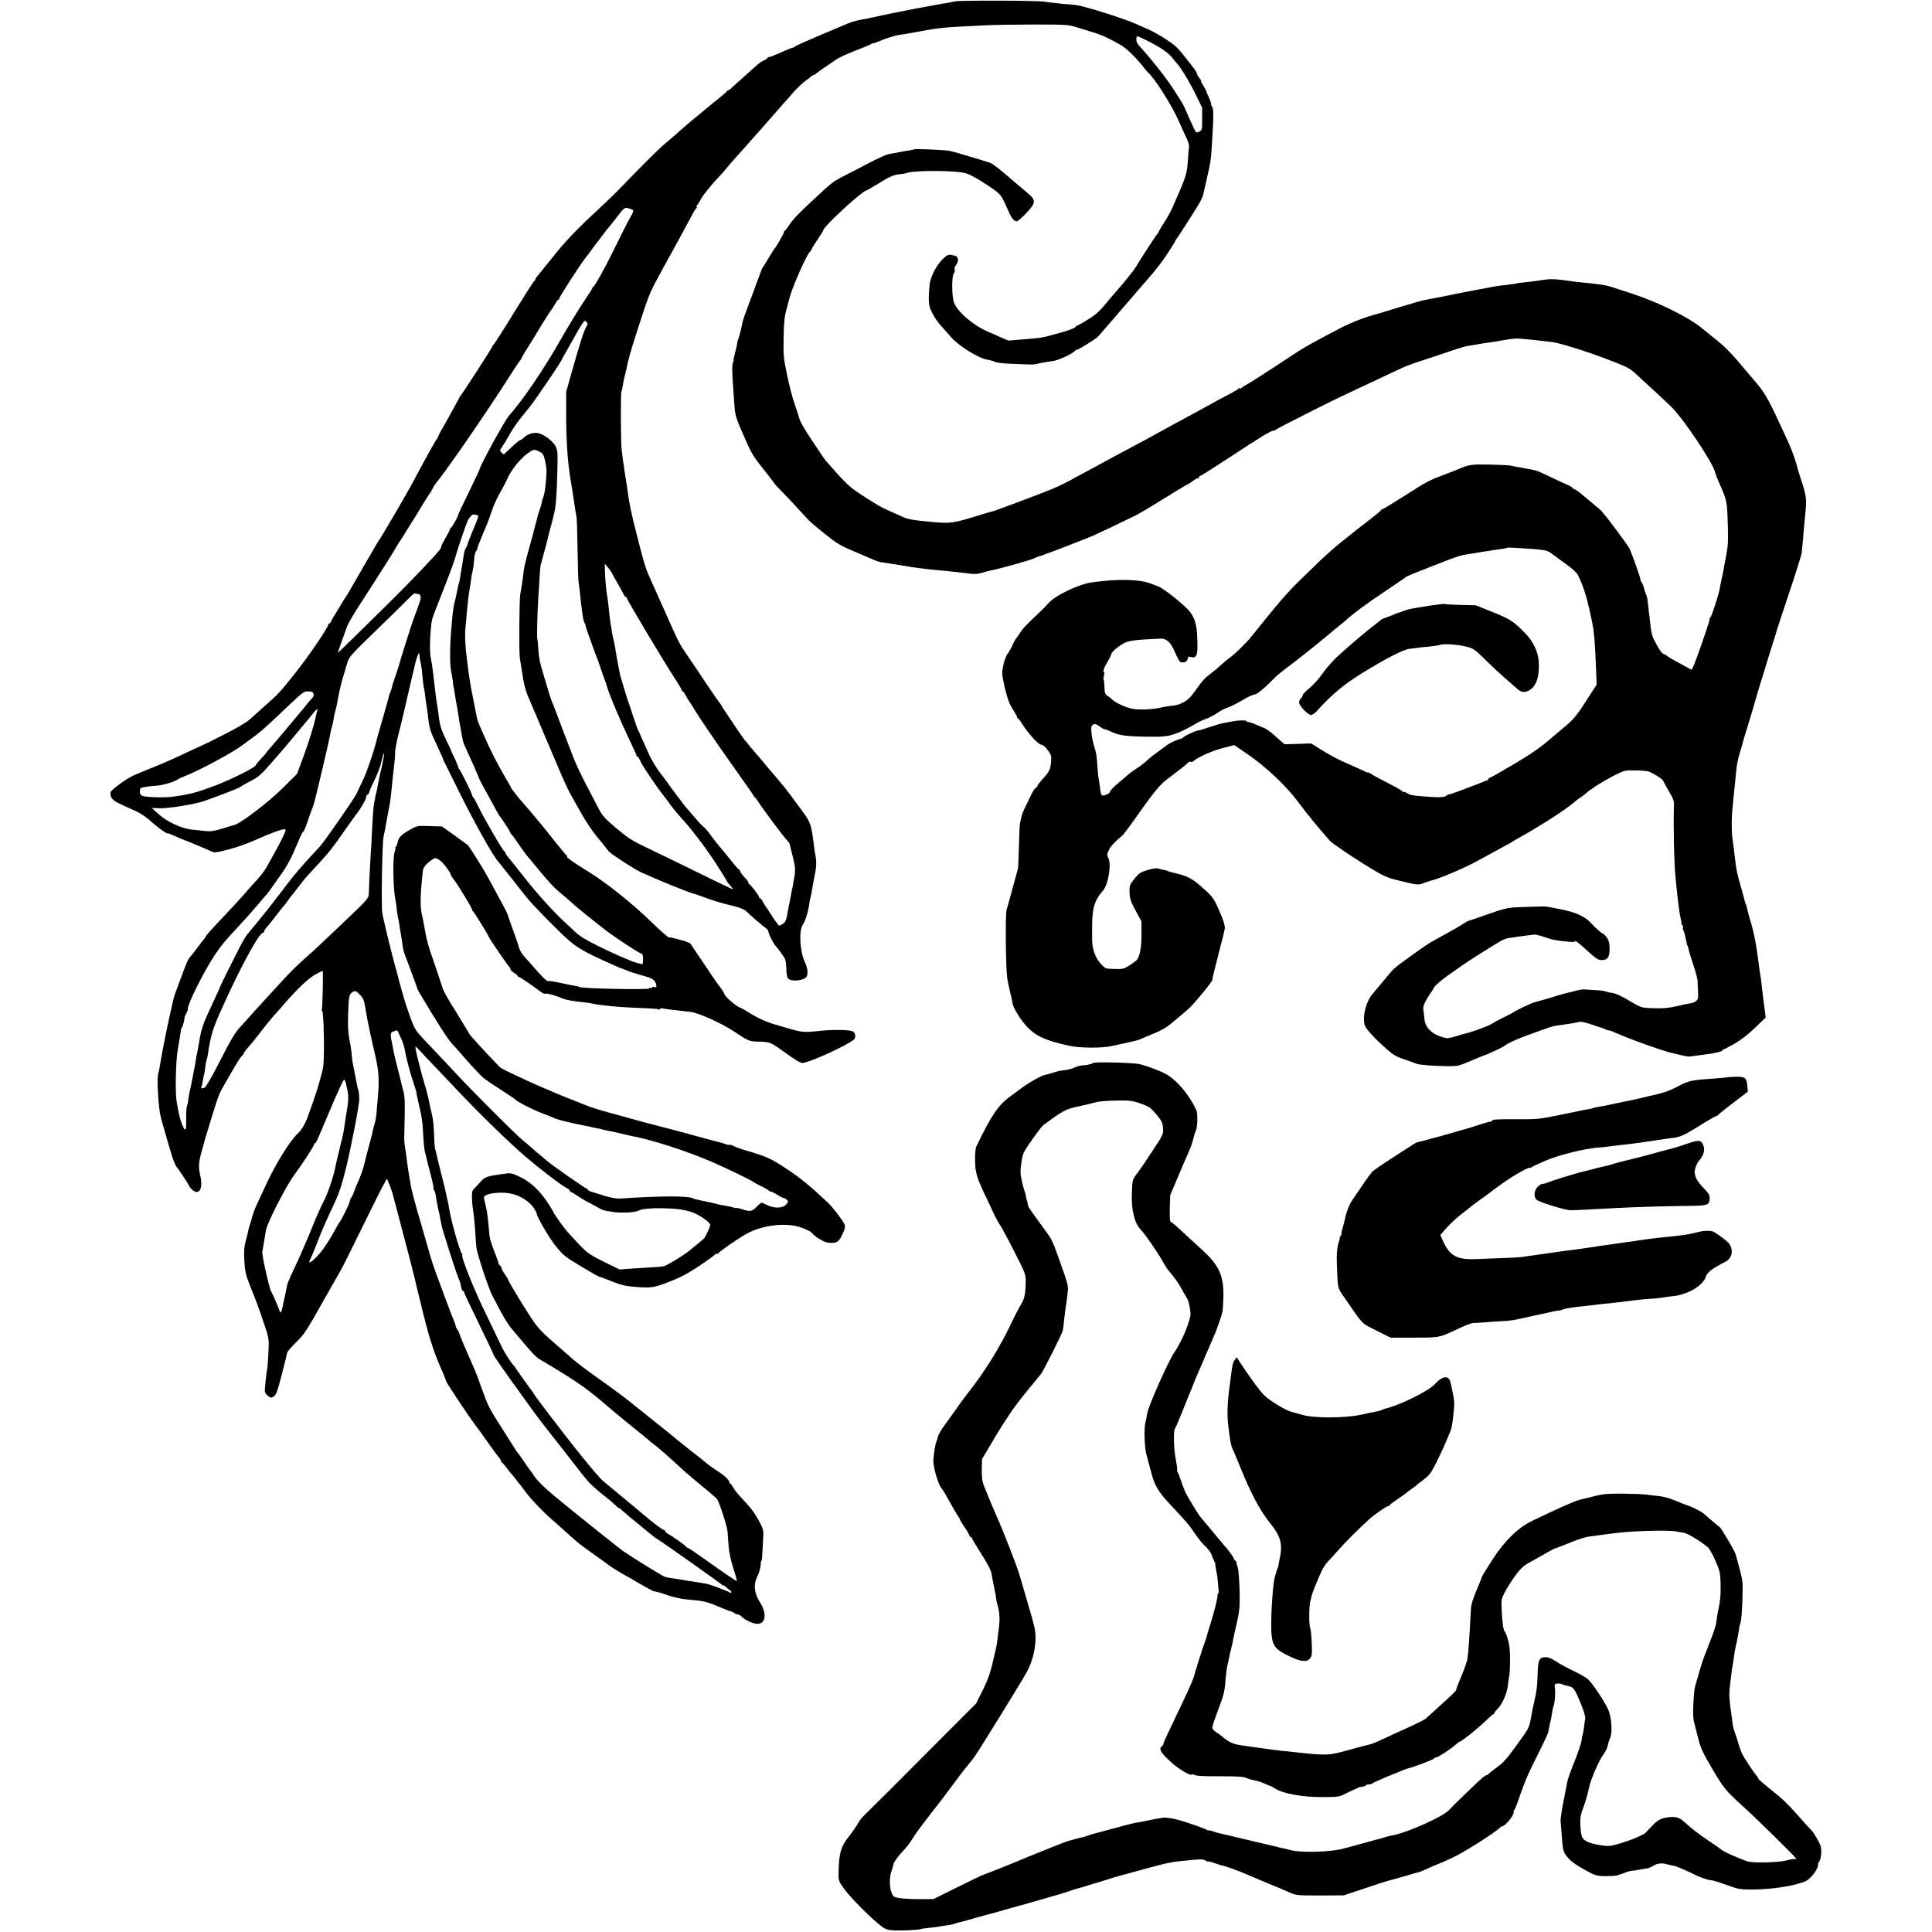
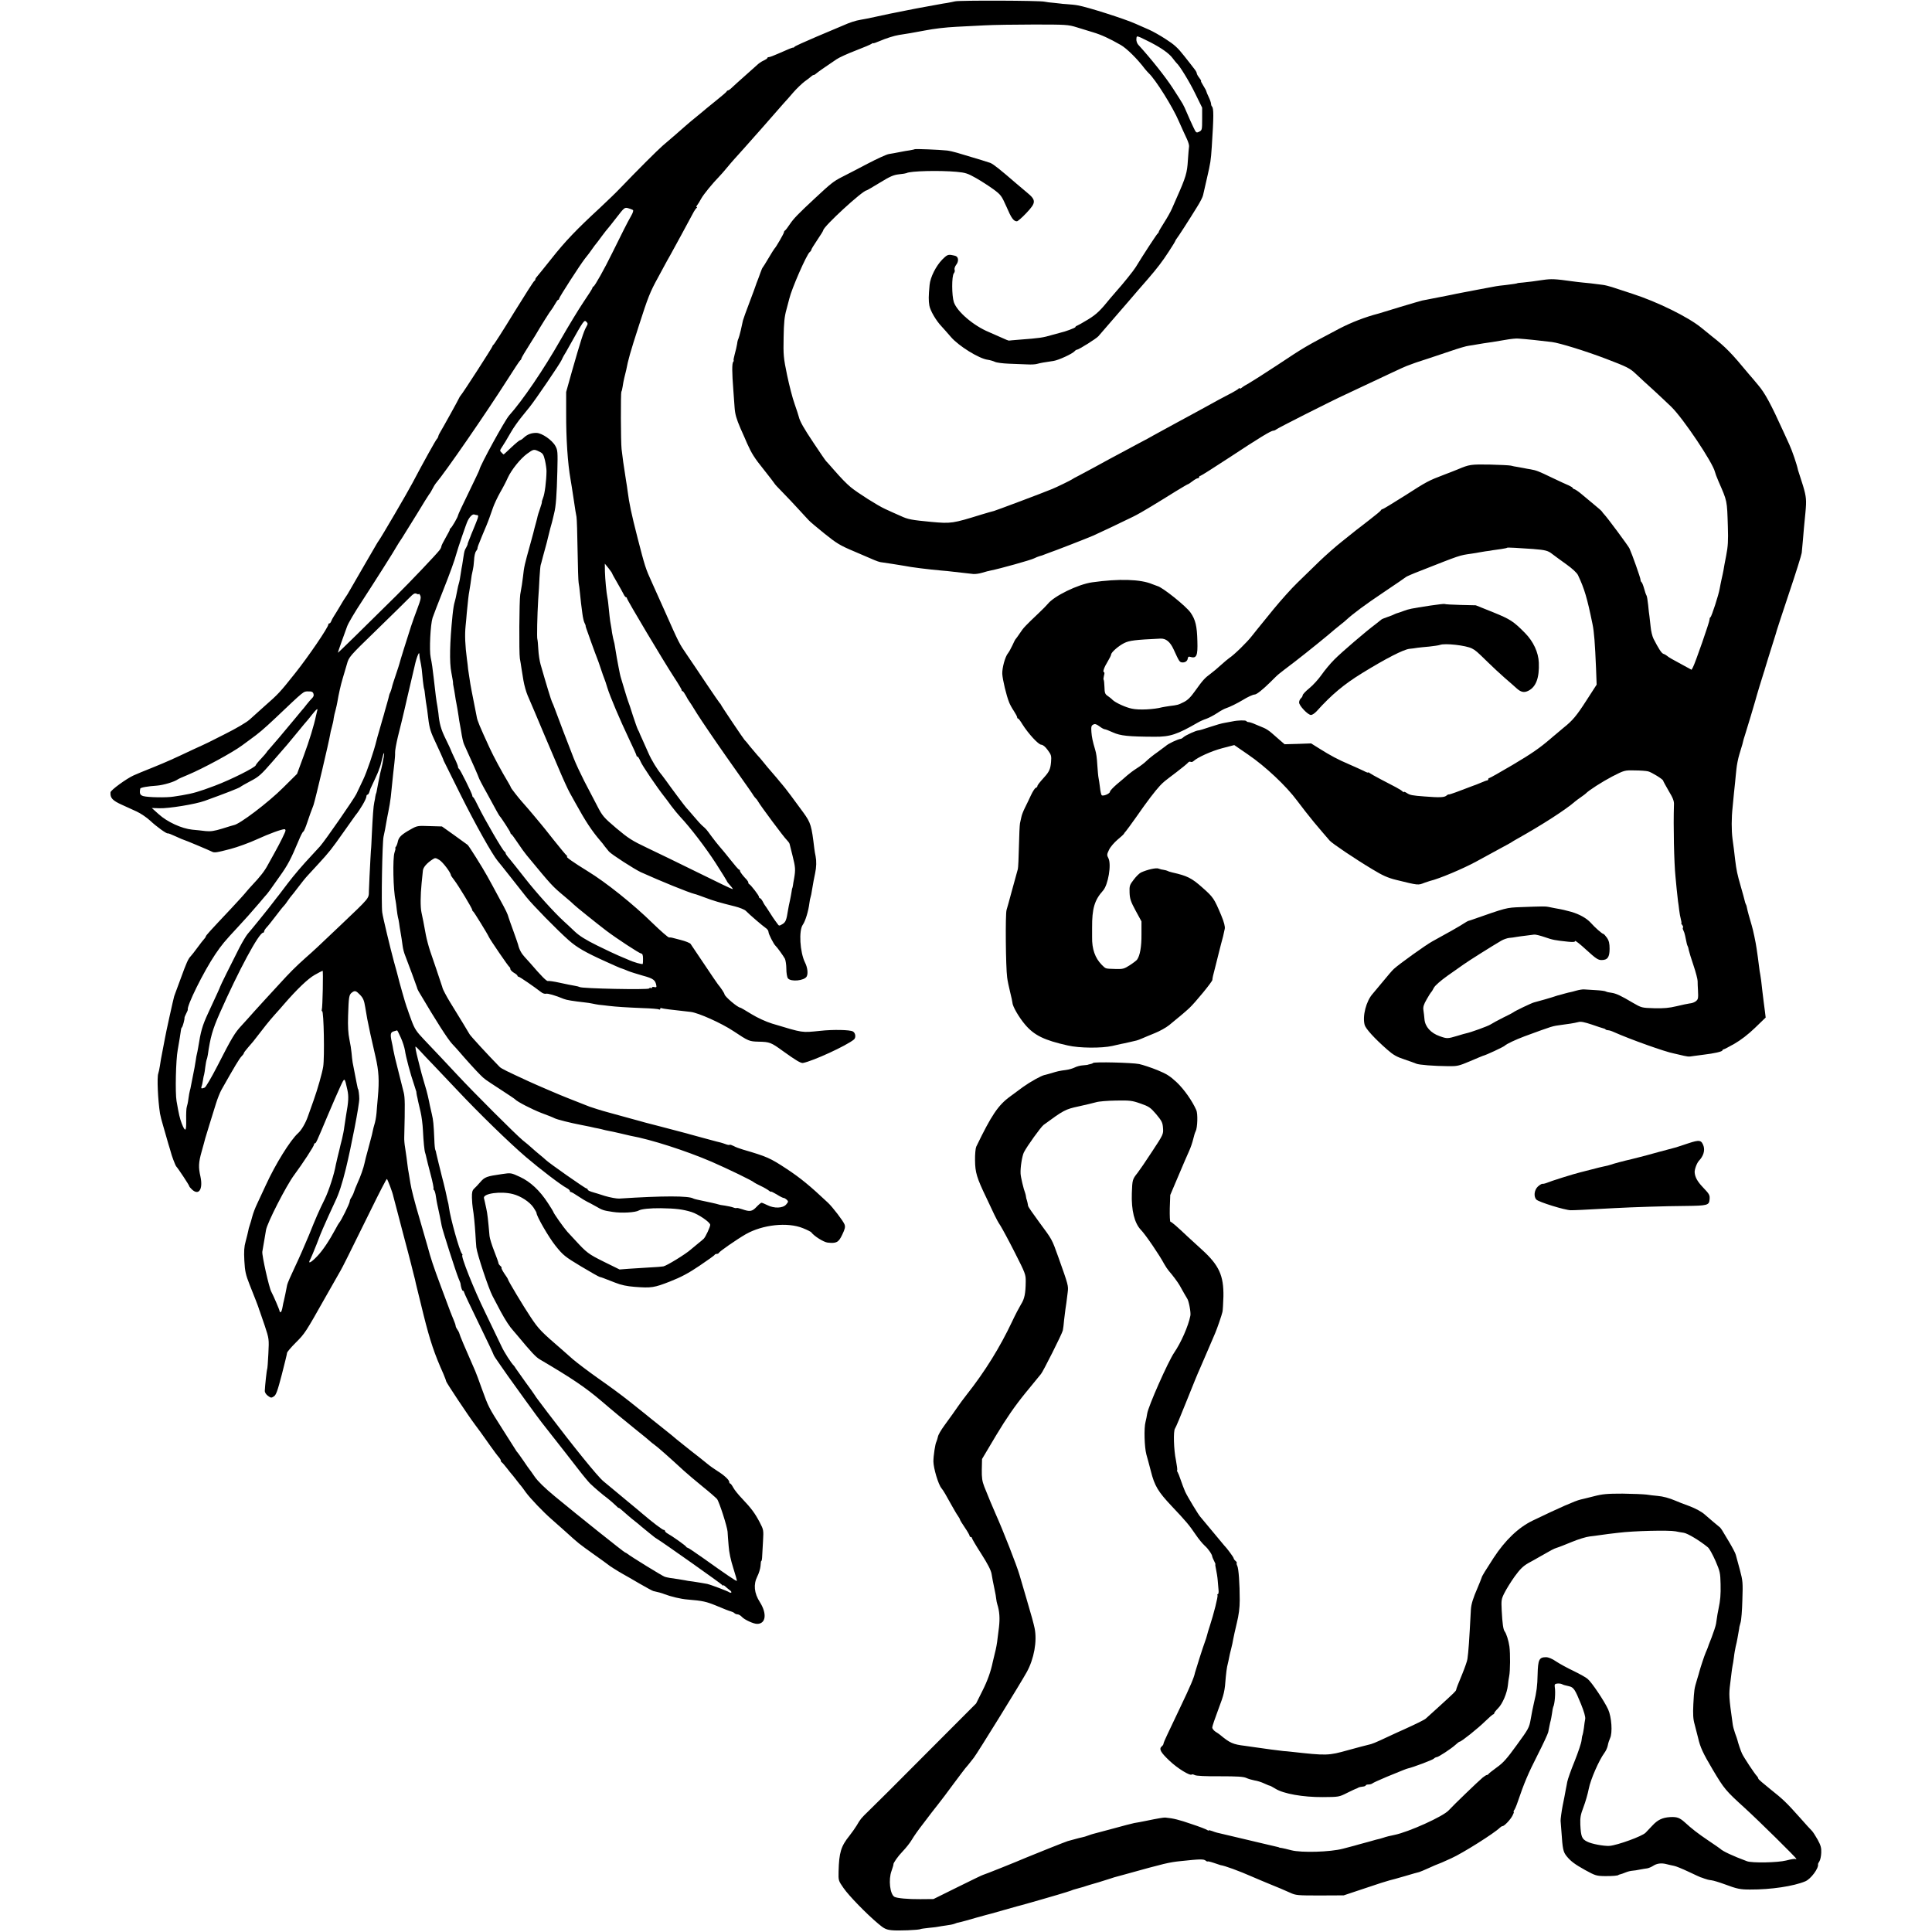
<svg xmlns="http://www.w3.org/2000/svg" version="1.0" width="1624pt" height="1624pt" viewBox="0 0 1624 1624" preserveAspectRatio="xMidYMid meet">
  <g transform="translate(0,1624) scale(0.1,-0.1)" fill="#000000" stroke="none">
    <path d="M8030 16229 c-19 -4 -51 -11 -70 -14 -20 -3 -47 -7 -60 -10 -36 -7 -141 -26 -170 -31 -14 -3 -60 -11 -103 -20 -42 -8 -87 -17 -100 -20 -28 -5 -41 -8 -162 -34 -55 -12 -113 -24 -130 -26 -43 -7 -92 -23 -150 -49 -27 -12 -129 -55 -225 -95 -96 -41 -178 -78 -181 -83 -3 -5 -8 -8 -10 -7 -6 2 -45 -14 -123 -49 -38 -17 -75 -31 -82 -31 -8 0 -14 -3 -14 -8 0 -4 -14 -13 -31 -21 -17 -7 -43 -25 -58 -40 -15 -14 -61 -55 -102 -91 -40 -36 -87 -77 -102 -92 -16 -16 -32 -28 -37 -28 -5 0 -10 -4 -12 -9 -1 -4 -39 -37 -83 -72 -44 -35 -82 -66 -85 -69 -4 -4 -58 -49 -133 -110 -10 -8 -29 -24 -41 -35 -30 -27 -139 -122 -195 -169 -43 -37 -220 -214 -357 -357 -33 -35 -112 -111 -174 -169 -190 -175 -290 -279 -405 -425 -60 -76 -116 -144 -122 -151 -7 -7 -13 -17 -13 -22 0 -6 -4 -12 -9 -14 -5 -2 -82 -122 -172 -268 -89 -146 -166 -266 -171 -268 -4 -2 -8 -7 -8 -12 0 -8 -248 -393 -268 -415 -5 -6 -11 -15 -13 -21 -6 -15 -139 -255 -157 -284 -9 -14 -17 -31 -18 -39 -2 -8 -7 -17 -11 -20 -8 -6 -115 -198 -206 -371 -39 -75 -263 -458 -284 -486 -4 -5 -13 -19 -19 -30 -6 -10 -51 -88 -100 -172 -49 -84 -102 -177 -119 -206 -16 -29 -35 -60 -41 -67 -6 -8 -26 -40 -45 -73 -19 -32 -42 -70 -52 -85 -9 -14 -20 -34 -23 -43 -4 -10 -10 -18 -15 -18 -5 0 -9 -4 -9 -9 0 -24 -169 -272 -280 -411 -128 -161 -139 -173 -261 -280 -40 -36 -94 -84 -119 -107 -29 -26 -110 -74 -220 -129 -96 -49 -177 -89 -180 -89 -3 -1 -34 -15 -70 -32 -184 -87 -225 -105 -340 -152 -69 -27 -145 -59 -167 -69 -60 -27 -193 -124 -194 -142 -4 -47 16 -69 96 -105 33 -15 89 -40 123 -56 35 -16 86 -51 114 -77 53 -50 139 -112 148 -107 3 2 34 -10 68 -26 35 -16 65 -29 68 -29 6 0 215 -88 234 -98 21 -12 40 -9 158 22 57 15 157 51 222 81 105 48 207 85 232 85 4 0 8 -5 8 -11 0 -12 -45 -103 -93 -189 -14 -25 -39 -70 -56 -101 -27 -51 -64 -98 -131 -169 -14 -14 -35 -39 -48 -54 -12 -16 -71 -81 -131 -145 -180 -191 -211 -225 -211 -233 0 -3 -6 -13 -13 -20 -7 -7 -33 -40 -57 -73 -24 -33 -50 -66 -57 -73 -21 -21 -37 -58 -82 -182 -23 -63 -45 -122 -48 -130 -3 -8 -7 -19 -9 -25 -7 -23 -73 -322 -77 -350 -3 -16 -13 -66 -21 -110 -9 -44 -19 -100 -22 -125 -4 -25 -10 -54 -14 -65 -11 -30 -3 -221 15 -335 3 -19 15 -66 27 -105 11 -38 21 -74 23 -80 1 -5 10 -37 20 -70 10 -33 20 -64 21 -70 6 -27 37 -109 45 -119 21 -24 109 -158 109 -165 0 -4 10 -17 23 -29 58 -55 95 1 72 108 -18 79 -16 118 10 210 15 52 28 102 30 110 2 8 18 60 35 115 17 55 42 135 55 177 13 42 34 96 48 120 110 195 150 261 167 278 11 11 20 23 20 28 0 4 16 25 35 47 19 22 38 45 43 50 97 126 133 171 180 224 32 35 65 73 75 85 116 134 207 220 262 251 34 19 64 35 67 35 6 0 0 -309 -7 -327 -2 -7 -1 -13 3 -13 14 0 21 -385 9 -465 -8 -52 -47 -190 -81 -285 -15 -41 -36 -102 -48 -135 -19 -55 -54 -115 -82 -140 -65 -58 -191 -261 -271 -436 -26 -57 -60 -129 -74 -159 -15 -31 -33 -78 -40 -105 -7 -28 -17 -61 -22 -75 -5 -14 -11 -36 -13 -50 -3 -14 -12 -52 -21 -85 -13 -45 -15 -84 -11 -162 5 -89 11 -117 44 -201 36 -89 75 -190 78 -202 0 -3 4 -12 7 -20 3 -8 22 -64 43 -125 36 -109 36 -111 30 -233 -3 -68 -8 -127 -10 -130 -4 -7 -18 -136 -20 -181 -1 -15 9 -31 26 -44 25 -18 29 -19 50 -5 19 12 31 46 67 184 24 93 44 175 44 182 0 7 33 46 73 86 77 77 81 83 249 381 59 105 117 206 128 225 21 37 53 101 258 517 68 139 127 253 131 253 5 0 48 -113 54 -145 1 -5 14 -55 29 -110 14 -55 38 -143 51 -195 14 -52 34 -129 45 -170 11 -41 22 -83 24 -93 2 -9 11 -45 20 -80 9 -34 19 -73 21 -87 3 -14 32 -133 65 -265 54 -216 91 -326 166 -493 12 -29 23 -57 23 -62 0 -10 183 -285 242 -364 39 -52 48 -64 127 -176 33 -47 67 -92 76 -101 8 -9 15 -21 15 -27 0 -5 3 -12 8 -14 4 -2 23 -23 42 -48 19 -25 37 -47 40 -50 3 -3 21 -25 40 -50 19 -25 37 -47 40 -50 3 -3 21 -27 40 -54 37 -51 148 -167 215 -225 22 -19 74 -65 115 -102 122 -110 103 -95 255 -204 50 -35 95 -68 101 -73 14 -13 86 -58 132 -84 20 -11 83 -47 139 -80 57 -33 109 -61 115 -62 34 -7 75 -18 93 -26 52 -20 139 -41 192 -45 132 -11 159 -17 251 -55 53 -23 106 -43 116 -45 11 -3 24 -9 30 -15 5 -5 17 -10 26 -10 9 0 25 -9 35 -20 22 -25 99 -60 129 -60 74 0 85 85 24 182 -49 76 -56 150 -22 217 13 25 25 65 27 88 1 24 4 43 7 43 5 0 6 7 14 167 5 90 5 94 -28 157 -40 76 -71 118 -147 198 -31 32 -65 74 -75 93 -10 19 -22 35 -26 35 -5 0 -8 6 -8 13 0 17 -44 58 -101 93 -25 16 -64 43 -85 61 -21 18 -86 69 -144 114 -58 46 -107 85 -110 88 -3 4 -61 51 -130 106 -69 54 -130 104 -137 110 -15 12 -16 13 -138 110 -55 44 -169 128 -254 187 -85 60 -181 133 -215 162 -34 30 -72 64 -86 76 -181 156 -201 176 -269 278 -61 91 -191 308 -191 318 0 3 -13 25 -30 48 -16 24 -27 46 -24 48 2 3 -2 11 -11 18 -8 7 -15 17 -15 23 0 5 -16 51 -36 101 -20 50 -37 107 -39 126 -12 137 -18 191 -27 230 -5 25 -11 52 -13 60 -2 8 -5 21 -7 29 -9 39 141 60 243 34 67 -17 142 -66 174 -114 14 -21 25 -41 25 -45 0 -27 103 -205 159 -275 65 -81 79 -92 215 -174 80 -48 151 -88 158 -89 14 -3 20 -5 127 -47 52 -21 101 -31 165 -36 142 -11 165 -7 298 45 94 37 156 70 249 133 68 46 126 87 127 92 2 4 10 7 17 7 7 0 15 3 17 8 6 13 147 111 226 157 142 81 352 104 482 51 35 -14 66 -30 69 -34 23 -32 104 -83 138 -87 74 -8 92 1 123 67 23 48 27 65 19 86 -11 29 -99 144 -139 182 -151 142 -231 208 -348 285 -138 91 -165 103 -367 162 -27 8 -63 21 -78 30 -16 8 -31 13 -34 10 -3 -3 -17 -1 -32 5 -14 5 -34 12 -43 14 -21 5 -23 5 -148 39 -52 14 -102 28 -110 30 -8 3 -40 11 -70 19 -30 8 -109 28 -175 46 -66 17 -127 33 -135 35 -8 3 -55 15 -105 29 -49 14 -139 38 -200 55 -60 16 -132 39 -160 49 -57 22 -140 55 -170 67 -11 5 -22 9 -25 10 -23 8 -246 103 -315 135 -178 82 -232 108 -245 122 -102 104 -244 259 -253 275 -10 18 -78 130 -165 271 -30 49 -59 105 -62 117 -1 6 -4 15 -6 20 -11 36 -78 232 -98 290 -13 39 -29 99 -36 135 -21 115 -25 134 -37 190 -10 45 -9 145 1 245 5 44 10 92 11 108 3 27 33 62 81 93 22 15 26 14 58 -5 29 -18 96 -107 96 -127 0 -3 13 -23 29 -43 34 -44 151 -237 151 -250 0 -5 3 -11 8 -13 6 -3 121 -189 131 -213 8 -20 165 -250 173 -253 4 -2 8 -10 8 -17 0 -8 14 -22 30 -32 17 -9 30 -21 30 -25 0 -4 4 -8 9 -8 9 0 131 -84 189 -129 13 -11 32 -17 42 -14 15 4 78 -14 150 -44 22 -9 77 -18 175 -29 22 -2 51 -7 65 -10 14 -3 39 -8 55 -10 17 -1 53 -6 80 -9 68 -8 147 -13 292 -19 67 -2 126 -7 132 -11 6 -3 11 -1 11 5 0 6 4 9 8 6 4 -2 35 -7 67 -11 65 -7 115 -13 182 -21 65 -8 257 -94 358 -161 128 -85 133 -87 211 -89 94 -2 105 -6 204 -78 110 -79 151 -104 170 -101 84 16 365 145 428 197 19 16 14 56 -9 68 -25 14 -167 17 -274 5 -159 -16 -139 -19 -405 61 -51 16 -120 47 -174 80 -48 30 -90 54 -93 54 -21 0 -132 94 -133 113 0 8 -34 59 -55 83 -5 6 -57 82 -115 169 -58 86 -110 163 -115 171 -6 8 -43 23 -83 33 -86 23 -78 21 -98 21 -8 0 -70 54 -138 120 -162 159 -392 343 -546 437 -122 75 -190 123 -173 123 4 0 3 4 -3 8 -6 4 -55 63 -110 132 -54 69 -101 127 -104 130 -3 3 -25 30 -50 60 -39 47 -74 88 -115 134 -26 29 -90 111 -90 116 0 3 -10 21 -21 40 -59 98 -126 223 -159 295 -84 183 -103 228 -108 262 -6 32 -34 175 -42 213 -3 14 -8 41 -11 60 -3 19 -7 49 -10 65 -3 17 -7 44 -9 60 -1 17 -6 55 -10 85 -15 112 -19 204 -11 280 2 19 7 69 10 110 10 102 15 150 21 180 5 27 14 87 20 134 3 15 7 36 10 47 3 10 8 45 10 79 1 33 9 68 17 77 7 9 12 19 12 22 -1 3 2 15 6 26 9 24 57 141 70 170 7 17 20 50 25 65 1 3 4 12 7 20 3 8 14 38 23 65 10 28 36 84 59 125 24 41 53 97 65 125 31 67 105 159 162 201 54 39 57 40 102 18 30 -14 36 -24 48 -73 7 -31 13 -72 13 -91 -1 -83 -15 -193 -29 -225 -7 -19 -12 -35 -10 -35 2 0 -5 -26 -16 -57 -11 -32 -20 -60 -20 -63 0 -3 -5 -23 -11 -45 -6 -22 -13 -47 -15 -55 -1 -8 -16 -64 -33 -125 -52 -187 -54 -195 -64 -285 -5 -42 -11 -84 -23 -148 -8 -50 -11 -486 -3 -537 5 -28 11 -63 13 -80 3 -16 11 -64 17 -105 7 -41 23 -97 35 -125 12 -27 39 -90 60 -140 21 -49 57 -135 80 -190 24 -55 75 -176 115 -270 39 -93 84 -192 100 -220 15 -27 38 -68 50 -90 82 -149 135 -229 206 -312 11 -12 28 -33 38 -48 11 -14 27 -34 35 -43 24 -26 212 -147 267 -173 166 -75 404 -172 454 -184 8 -1 46 -15 84 -29 71 -27 128 -44 254 -75 40 -10 81 -27 91 -37 31 -32 143 -128 167 -144 13 -8 24 -23 24 -34 0 -17 44 -103 59 -116 12 -10 66 -85 79 -109 6 -13 12 -51 12 -85 0 -34 6 -70 13 -79 23 -32 139 -21 158 15 13 24 7 76 -14 117 -43 87 -54 270 -18 319 21 30 47 115 55 182 2 19 7 42 10 50 3 8 8 33 11 55 12 71 17 99 27 145 11 51 12 102 4 143 -4 15 -8 44 -11 65 -23 192 -29 215 -92 302 -61 85 -160 217 -178 236 -5 6 -26 30 -45 54 -19 23 -44 52 -55 64 -11 12 -36 42 -55 66 -19 24 -44 53 -55 64 -11 12 -38 44 -60 71 -21 28 -42 52 -46 55 -7 6 -193 282 -198 295 -2 6 -7 12 -11 15 -3 3 -53 75 -110 160 -57 85 -131 196 -165 245 -66 96 -67 98 -185 364 -43 97 -92 206 -109 243 -55 120 -60 138 -121 374 -54 211 -70 289 -84 394 -2 19 -9 64 -15 100 -24 153 -23 151 -36 255 -7 61 -8 471 -2 482 4 6 8 25 11 44 2 19 9 52 14 74 6 22 13 51 16 65 15 81 34 150 107 375 76 237 94 282 159 400 15 28 40 73 54 100 15 28 37 68 50 90 32 57 150 275 190 350 11 22 26 43 31 47 6 4 6 8 1 8 -5 0 -3 7 4 15 7 8 22 33 34 55 19 35 92 125 156 191 14 14 41 46 61 70 20 24 47 56 60 70 13 14 53 58 89 99 36 41 74 84 85 96 11 12 33 37 49 55 45 52 157 180 192 219 18 19 55 61 83 94 28 32 70 72 93 90 24 17 49 36 56 43 7 7 17 13 22 13 5 0 15 6 22 13 12 11 73 54 170 119 20 14 92 47 160 73 68 26 129 52 136 58 6 5 12 7 12 4 0 -3 24 5 54 18 53 23 123 45 161 51 49 7 143 23 220 38 77 15 169 26 265 31 58 3 164 8 235 12 72 4 258 7 415 7 269 0 289 -1 360 -23 41 -13 104 -32 140 -43 67 -20 135 -51 231 -106 49 -28 138 -115 202 -200 12 -15 27 -31 33 -37 55 -50 203 -285 254 -406 23 -52 52 -116 65 -143 13 -27 22 -57 20 -67 -2 -10 -6 -64 -10 -119 -6 -101 -16 -138 -95 -315 -10 -22 -27 -61 -38 -87 -11 -26 -41 -79 -66 -118 -25 -39 -46 -75 -46 -79 0 -5 -4 -11 -8 -13 -6 -2 -125 -184 -185 -283 -18 -30 -109 -143 -164 -204 -18 -20 -40 -46 -50 -58 -84 -104 -116 -135 -188 -179 -44 -27 -86 -50 -92 -52 -7 -2 -13 -7 -13 -11 0 -7 -90 -40 -125 -47 -5 -1 -35 -9 -66 -18 -85 -25 -108 -28 -279 -41 -47 -4 -87 -7 -90 -8 -3 0 -25 8 -50 20 -25 11 -78 35 -118 52 -130 54 -267 172 -294 251 -18 55 -19 220 0 243 7 8 10 22 6 30 -3 9 3 28 14 42 20 25 20 59 0 71 -6 4 -25 8 -42 11 -28 4 -39 -2 -75 -38 -53 -54 -101 -149 -107 -214 -9 -96 -9 -130 -2 -173 8 -44 56 -127 104 -177 16 -17 50 -56 76 -86 64 -76 238 -184 311 -193 20 -3 47 -11 59 -17 13 -7 66 -14 118 -16 52 -2 122 -5 155 -6 33 -2 71 0 85 5 25 7 58 13 135 24 42 6 159 60 177 81 6 7 14 13 19 13 15 0 164 93 182 114 10 12 30 35 45 52 15 17 50 57 77 89 28 32 59 69 70 81 11 12 40 46 65 75 43 51 104 121 159 184 77 89 123 149 174 228 32 48 57 90 57 93 0 3 5 10 10 17 12 14 103 155 172 267 26 41 49 86 51 100 3 14 17 77 32 140 31 135 33 147 41 265 17 260 17 325 1 341 -4 4 -7 14 -7 23 -1 9 -9 34 -20 56 -11 22 -19 43 -20 48 0 4 -11 25 -25 47 -14 22 -23 40 -19 40 3 0 -4 12 -15 26 -12 15 -21 32 -21 38 0 6 -9 23 -20 36 -10 14 -49 63 -86 110 -53 68 -84 96 -153 140 -47 31 -111 67 -141 80 -30 13 -82 36 -116 51 -86 39 -405 141 -484 154 -19 4 -60 8 -90 10 -30 2 -55 4 -55 5 0 0 -25 3 -55 6 -30 2 -66 7 -80 10 -41 10 -712 12 -750 3z m1641 -345 c94 -49 156 -93 185 -132 15 -20 31 -39 34 -42 25 -21 108 -156 156 -255 l59 -120 0 -95 c0 -91 -1 -95 -25 -107 -24 -12 -26 -11 -50 40 -14 30 -38 82 -53 118 -33 76 -23 59 -117 205 -61 95 -185 251 -292 368 -10 11 -17 32 -16 47 2 27 3 27 33 15 16 -8 55 -26 86 -42z m-4351 -1409 c6 -4 1 -22 -14 -48 -14 -23 -41 -76 -62 -117 -20 -41 -63 -127 -95 -191 -69 -141 -149 -283 -160 -287 -5 -2 -9 -7 -9 -12 0 -5 -33 -57 -74 -117 -40 -59 -128 -204 -195 -321 -141 -248 -318 -508 -431 -634 -36 -40 -244 -419 -250 -456 0 -4 -41 -90 -90 -191 -50 -101 -90 -188 -90 -193 0 -12 -51 -101 -63 -109 -5 -3 -7 -8 -6 -10 2 -2 -14 -32 -34 -67 -20 -35 -37 -68 -37 -75 0 -7 -7 -21 -16 -32 -26 -35 -245 -265 -361 -380 -283 -280 -493 -486 -493 -482 0 5 53 156 78 222 10 28 66 122 124 210 108 166 275 429 294 465 6 11 25 41 43 67 17 27 74 118 126 203 51 85 98 160 103 166 6 6 18 26 27 44 9 18 21 38 26 44 85 100 424 592 605 876 54 85 102 158 107 161 5 3 9 10 10 15 0 8 31 58 85 144 9 14 23 37 32 51 46 79 125 205 135 215 5 6 19 27 30 47 11 20 23 37 27 37 5 0 8 4 8 10 0 11 178 287 216 335 34 42 36 46 64 85 13 19 27 37 30 40 3 3 25 32 49 65 25 33 47 62 51 65 3 3 36 44 73 92 64 83 68 86 97 78 16 -5 34 -11 40 -15z m-393 -985 c-20 -34 -47 -118 -119 -370 l-49 -175 0 -175 c-1 -216 13 -425 37 -560 7 -38 12 -75 29 -185 8 -55 17 -113 21 -130 3 -16 7 -142 9 -280 2 -137 6 -261 9 -275 3 -14 8 -52 11 -85 3 -33 7 -71 9 -85 2 -14 7 -52 11 -85 4 -33 12 -69 18 -80 6 -11 10 -22 10 -25 -1 -6 -2 -3 47 -140 23 -63 45 -124 50 -135 5 -11 18 -49 30 -85 12 -36 25 -74 30 -85 5 -11 16 -45 25 -75 24 -78 107 -272 181 -428 35 -73 64 -137 64 -142 0 -6 4 -10 9 -10 5 0 16 -19 26 -42 13 -33 138 -217 202 -298 7 -8 32 -42 56 -75 25 -33 58 -73 74 -90 85 -90 215 -260 299 -390 52 -81 94 -149 94 -151 0 -5 13 -21 39 -50 7 -8 12 -16 10 -18 -2 -2 -132 60 -289 138 -157 77 -351 172 -430 209 -127 60 -159 81 -259 165 -107 91 -117 102 -163 192 -27 52 -75 145 -107 205 -31 61 -71 146 -88 190 -38 97 -141 365 -160 419 -8 22 -18 47 -23 56 -7 14 -45 137 -96 315 -8 28 -17 85 -19 127 -2 43 -6 81 -8 85 -5 10 -1 202 7 333 4 52 9 135 11 184 3 49 7 97 10 107 3 10 8 26 10 36 2 10 14 52 25 93 12 41 23 86 26 100 3 14 12 50 20 80 9 30 17 62 19 70 2 8 8 33 13 55 15 57 22 154 27 354 4 164 3 177 -17 213 -28 50 -113 108 -158 109 -42 1 -77 -12 -107 -40 -12 -12 -26 -21 -31 -21 -5 0 -38 -27 -73 -60 -35 -33 -64 -60 -65 -60 -2 0 -10 7 -18 16 -15 14 -15 18 1 42 24 36 35 55 78 129 19 34 60 92 91 130 30 37 60 75 67 83 49 61 255 364 268 394 5 11 13 28 18 36 6 8 28 47 49 85 118 211 123 218 140 201 15 -15 15 -18 -1 -46z m-916 -1580 c12 0 11 -13 -3 -47 -6 -15 -12 -30 -13 -33 -1 -3 -9 -22 -18 -44 -9 -21 -17 -40 -17 -41 0 -1 -7 -20 -16 -41 -9 -22 -15 -39 -13 -39 1 0 -4 -11 -11 -25 -16 -28 -16 -29 -25 -85 -3 -22 -8 -51 -10 -65 -3 -14 -8 -42 -11 -64 -7 -50 -12 -74 -18 -94 -3 -9 -8 -30 -11 -47 -14 -70 -16 -81 -21 -97 -9 -30 -14 -62 -20 -118 -24 -237 -27 -398 -10 -483 8 -44 15 -82 14 -85 -1 -4 1 -20 5 -37 3 -16 9 -48 12 -70 3 -23 8 -52 11 -65 6 -29 12 -67 19 -112 2 -18 7 -49 11 -68 3 -19 7 -42 9 -50 9 -60 18 -98 25 -115 71 -155 122 -272 124 -281 1 -6 31 -65 68 -130 36 -66 74 -135 84 -154 11 -19 21 -37 24 -40 14 -14 90 -132 90 -139 0 -5 3 -11 8 -13 4 -1 28 -34 54 -73 25 -38 59 -85 75 -104 215 -260 213 -258 323 -350 36 -30 70 -60 75 -66 12 -13 186 -153 271 -218 89 -67 275 -189 293 -192 11 -1 16 -13 16 -41 1 -21 -1 -42 -2 -46 -3 -7 -76 13 -125 36 -18 8 -53 22 -78 33 -24 10 -105 48 -180 85 -99 49 -150 81 -191 120 -30 29 -71 67 -90 84 -79 72 -231 240 -324 359 -55 71 -115 145 -132 166 -18 20 -33 41 -33 47 0 6 -4 12 -9 14 -13 4 -170 275 -218 374 -21 44 -41 81 -45 82 -5 2 -8 8 -8 14 0 15 -103 222 -112 226 -5 2 -8 9 -8 16 0 7 -13 40 -30 74 -16 34 -30 64 -30 67 0 2 -20 45 -45 96 -39 79 -52 128 -60 214 -1 11 -5 36 -8 55 -9 49 -16 99 -32 245 -7 66 -16 128 -25 169 -13 60 -2 278 16 333 9 27 48 127 86 223 58 146 101 264 114 315 10 39 85 259 95 277 19 38 42 59 57 53 7 -3 18 -5 23 -5z m1134 -489 c0 -3 19 -38 42 -77 23 -39 47 -83 54 -97 7 -15 16 -27 21 -27 4 0 8 -4 8 -9 0 -13 311 -534 396 -664 35 -53 64 -102 64 -107 0 -6 3 -10 8 -10 4 0 16 -17 27 -37 11 -21 22 -40 25 -43 3 -3 35 -52 70 -110 36 -57 146 -219 245 -360 200 -283 216 -306 230 -329 6 -9 14 -19 18 -22 5 -4 14 -16 20 -27 20 -36 218 -302 240 -322 11 -11 22 -26 24 -33 1 -6 13 -53 26 -104 23 -92 25 -113 12 -188 -4 -22 -9 -49 -10 -60 -2 -11 -4 -20 -5 -20 -1 0 -4 -13 -6 -30 -2 -16 -9 -50 -14 -75 -6 -25 -13 -61 -16 -80 -13 -84 -20 -102 -47 -118 -27 -16 -29 -16 -42 3 -8 11 -18 25 -22 30 -5 6 -24 35 -43 65 -19 30 -37 57 -40 60 -3 3 -11 17 -19 33 -8 15 -18 27 -23 27 -4 0 -8 5 -8 11 0 12 -69 101 -82 107 -5 2 -8 8 -8 14 0 5 -6 15 -12 22 -33 34 -58 67 -58 76 0 6 -3 10 -7 10 -5 0 -37 37 -73 83 -36 45 -77 96 -93 113 -15 17 -45 55 -67 85 -42 58 -44 60 -75 87 -11 9 -45 46 -75 82 -30 36 -58 67 -61 70 -7 6 -132 173 -169 226 -14 19 -30 41 -35 47 -39 46 -88 126 -115 188 -18 41 -42 94 -53 119 -12 25 -21 47 -22 50 0 3 -6 14 -12 25 -6 11 -25 65 -43 120 -17 55 -35 109 -40 120 -4 11 -18 54 -30 95 -12 41 -26 86 -30 100 -5 14 -14 57 -21 95 -7 39 -14 72 -14 75 -1 3 -5 30 -10 60 -5 30 -9 57 -10 60 -8 29 -15 61 -20 90 -2 19 -7 48 -10 65 -4 16 -8 50 -11 75 -11 111 -14 136 -18 155 -9 45 -19 154 -21 218 l-1 69 31 -38 c16 -21 30 -40 30 -43z m-1625 -174 c0 4 5 1 10 -8 12 -20 8 -36 -25 -124 -15 -38 -37 -101 -50 -140 -32 -98 -96 -303 -97 -312 -1 -5 -14 -46 -30 -93 -16 -47 -32 -96 -34 -109 -3 -13 -9 -31 -13 -40 -5 -9 -9 -20 -10 -26 -1 -5 -8 -35 -17 -65 -9 -30 -18 -62 -20 -70 -2 -8 -10 -39 -19 -67 -8 -29 -22 -77 -30 -105 -9 -29 -17 -60 -19 -68 -24 -99 -83 -271 -114 -335 -21 -44 -47 -98 -57 -120 -20 -41 -260 -388 -305 -439 -14 -16 -45 -49 -69 -75 -77 -82 -148 -165 -202 -236 -29 -38 -62 -82 -73 -96 -12 -14 -32 -41 -46 -59 -37 -50 -192 -241 -218 -270 -12 -14 -43 -65 -69 -115 -70 -137 -163 -325 -163 -330 0 -4 -25 -58 -100 -220 -50 -108 -62 -151 -85 -295 -3 -19 -8 -42 -10 -50 -2 -8 -7 -31 -9 -50 -4 -30 -11 -69 -41 -218 -2 -13 -6 -31 -9 -40 -3 -9 -8 -39 -12 -67 -3 -27 -10 -59 -14 -70 -4 -11 -6 -60 -5 -108 2 -99 -7 -107 -37 -32 -17 46 -24 74 -44 190 -12 71 -6 346 10 430 8 44 28 165 28 172 0 5 3 13 8 18 7 9 23 68 21 80 -1 3 6 19 14 35 8 16 15 31 14 32 -13 27 133 322 231 467 56 82 74 104 193 232 61 65 102 112 177 199 30 36 59 70 65 76 5 6 16 20 23 30 7 11 44 63 82 116 69 96 95 146 160 301 17 42 35 77 40 77 4 0 20 37 35 83 15 45 32 93 38 107 5 14 12 30 13 35 17 53 130 533 139 590 1 11 8 40 15 65 7 25 14 57 15 72 2 15 9 46 16 70 6 24 13 54 15 68 11 66 28 141 44 195 10 33 26 88 36 122 17 61 20 65 247 285 126 123 250 244 275 270 37 38 49 45 64 37 10 -5 18 -6 18 -2z m6 -519 c1 -13 4 -34 8 -48 3 -14 8 -43 11 -65 2 -22 7 -67 10 -100 4 -32 8 -62 10 -65 2 -3 6 -30 9 -60 3 -30 9 -68 12 -85 3 -16 7 -46 9 -65 12 -107 20 -140 52 -209 47 -101 83 -180 83 -186 1 -2 64 -130 140 -282 125 -251 268 -505 312 -558 10 -11 58 -72 108 -135 50 -63 110 -140 134 -170 56 -70 258 -276 356 -363 70 -62 142 -103 308 -178 23 -10 63 -29 89 -40 26 -12 52 -22 58 -23 5 -2 26 -9 45 -18 19 -8 75 -25 123 -39 89 -24 106 -37 114 -83 3 -14 -1 -17 -17 -13 -11 3 -20 1 -20 -5 0 -5 -4 -7 -9 -3 -5 3 -12 1 -15 -4 -8 -12 -562 -1 -583 12 -5 3 -24 8 -43 11 -19 3 -75 14 -124 25 -48 11 -94 17 -100 15 -11 -4 -57 43 -149 150 -10 12 -31 35 -47 52 -27 29 -46 64 -55 104 -2 8 -20 60 -40 115 -20 55 -38 105 -39 110 -9 34 -22 60 -74 155 -16 30 -44 82 -62 115 -18 33 -38 69 -44 80 -43 78 -153 252 -165 263 -9 7 -61 44 -116 84 l-100 71 -104 3 c-101 4 -105 3 -160 -28 -75 -42 -99 -64 -107 -102 -3 -17 -11 -37 -16 -43 -6 -7 -8 -13 -5 -13 4 0 0 -17 -7 -37 -16 -47 -11 -317 9 -403 3 -14 7 -47 10 -75 3 -27 8 -57 10 -65 3 -8 7 -31 10 -50 2 -19 7 -48 10 -65 8 -45 14 -85 20 -130 3 -22 12 -56 20 -75 29 -75 96 -256 100 -270 1 -9 11 -30 22 -47 140 -237 236 -387 274 -428 21 -22 47 -51 59 -65 49 -58 147 -166 176 -194 39 -39 36 -36 174 -126 63 -41 117 -77 120 -81 18 -20 140 -83 220 -114 52 -19 102 -39 110 -44 20 -11 140 -41 225 -57 17 -3 50 -10 75 -15 25 -6 56 -13 70 -15 14 -3 33 -7 42 -10 10 -3 30 -7 45 -10 16 -2 57 -12 93 -20 36 -9 76 -18 90 -21 172 -31 464 -125 683 -219 135 -59 345 -160 357 -174 3 -3 28 -16 55 -29 28 -13 58 -31 68 -39 9 -8 17 -12 17 -9 0 4 22 -7 49 -23 26 -17 53 -30 59 -30 6 0 17 -7 26 -15 14 -14 13 -18 -6 -40 -28 -32 -101 -34 -158 -5 -22 11 -44 20 -49 20 -5 0 -24 -16 -42 -35 -37 -39 -56 -42 -119 -20 -24 8 -45 13 -48 11 -2 -3 -15 -1 -28 4 -13 5 -45 12 -71 16 -27 3 -51 8 -54 10 -5 3 -97 23 -178 40 -14 3 -28 7 -32 9 -38 24 -254 24 -624 0 -22 -1 -76 9 -120 22 -44 14 -84 27 -90 28 -39 11 -55 19 -55 26 0 5 -5 9 -10 9 -11 0 -313 212 -341 239 -9 9 -34 30 -55 47 -22 18 -51 43 -65 56 -14 13 -48 42 -75 63 -59 49 -410 399 -554 554 -108 116 -152 162 -278 295 -62 65 -77 88 -103 158 -17 46 -32 88 -33 93 -2 6 -6 17 -9 25 -7 16 -66 224 -72 253 -2 9 -17 65 -34 125 -30 111 -92 368 -98 412 -9 64 0 586 11 637 11 49 16 77 22 113 3 19 7 42 9 50 2 8 6 29 9 45 3 17 8 46 12 65 7 40 10 67 19 160 8 79 11 108 20 185 4 33 7 73 6 89 -1 15 10 76 24 135 15 58 28 113 30 121 2 8 13 56 25 105 12 50 23 99 25 109 6 26 53 229 67 286 10 40 25 80 31 80 1 0 3 -10 3 -22z m-891 -320 c5 -13 0 -26 -12 -37 -10 -10 -30 -33 -45 -52 -14 -19 -35 -44 -45 -55 -10 -12 -36 -43 -58 -70 -96 -116 -185 -221 -209 -247 -14 -15 -26 -30 -26 -32 0 -2 -20 -25 -45 -52 -25 -26 -45 -51 -45 -55 0 -17 -209 -122 -345 -173 -133 -50 -181 -64 -275 -80 -14 -2 -45 -7 -70 -11 -57 -10 -215 -7 -255 4 -28 8 -34 22 -26 63 1 9 63 20 139 25 55 4 148 32 177 53 5 4 41 20 80 36 130 54 381 190 461 250 22 16 53 39 68 50 72 52 109 83 211 179 248 235 234 224 276 224 30 1 39 -4 44 -20z m30 -147 c-3 -11 -7 -28 -9 -38 -16 -79 -56 -209 -103 -336 l-56 -152 -117 -116 c-125 -125 -368 -309 -415 -315 -6 -1 -49 -14 -96 -29 -69 -21 -98 -25 -140 -21 -30 4 -81 9 -113 12 -89 9 -210 65 -281 129 l-59 53 64 -2 c77 -3 303 34 380 62 172 62 287 107 300 117 8 7 48 29 89 51 64 33 87 53 178 158 131 150 133 152 218 256 38 47 72 87 75 90 3 3 22 26 43 53 41 51 52 58 42 28z m561 -383 c-4 -18 -9 -42 -10 -53 -2 -11 -6 -29 -9 -40 -3 -11 -8 -31 -11 -45 -3 -14 -7 -34 -9 -45 -3 -11 -8 -40 -13 -65 -9 -51 -11 -59 -14 -62 -1 -2 -3 -12 -5 -23 -1 -11 -5 -33 -9 -50 -7 -31 -13 -113 -21 -280 -2 -55 -5 -100 -5 -100 -1 0 -3 -40 -6 -90 -2 -49 -6 -119 -8 -155 -2 -36 -4 -90 -5 -120 -1 -64 9 -52 -237 -286 -200 -190 -221 -210 -295 -275 -84 -75 -131 -122 -224 -224 -44 -48 -96 -104 -115 -125 -19 -21 -60 -66 -92 -101 -31 -35 -79 -89 -107 -119 -57 -61 -81 -100 -206 -345 -48 -93 -95 -173 -104 -177 -27 -11 -33 -9 -27 9 4 9 9 32 12 52 3 20 7 42 10 49 2 8 7 37 10 65 4 29 9 56 11 60 3 5 7 23 10 40 21 147 39 212 101 352 159 359 329 675 364 675 5 0 8 5 8 10 0 6 9 21 20 33 12 12 46 55 78 97 31 41 62 80 68 85 6 6 22 26 34 45 13 19 27 37 30 40 3 3 28 34 55 70 27 36 63 81 81 100 17 19 59 64 92 100 90 98 109 122 209 264 51 72 96 136 100 141 40 48 93 139 93 160 0 8 4 15 9 15 5 0 12 10 16 23 4 12 8 24 9 27 1 3 17 37 35 75 18 39 34 75 35 80 1 6 4 15 7 20 3 6 12 36 19 68 7 31 15 57 18 57 2 0 1 -15 -2 -32z m-199 -2001 c26 -27 34 -47 43 -103 7 -38 14 -82 17 -99 7 -40 38 -184 70 -320 27 -118 32 -196 19 -340 -4 -49 -10 -108 -11 -130 -4 -41 -10 -73 -20 -105 -3 -10 -8 -28 -10 -39 -3 -12 -7 -30 -9 -41 -3 -11 -17 -64 -31 -117 -15 -54 -29 -108 -31 -121 -7 -35 -33 -111 -59 -167 -12 -27 -26 -61 -30 -75 -4 -14 -14 -34 -21 -45 -8 -11 -14 -25 -14 -33 0 -17 -73 -165 -90 -182 -3 -3 -16 -25 -29 -50 -55 -102 -109 -182 -154 -229 -56 -59 -84 -70 -57 -23 5 9 28 64 51 122 22 58 46 119 54 135 32 73 61 137 102 225 32 66 59 149 90 275 46 189 114 539 113 590 0 29 -7 80 -10 80 -2 0 -3 6 -13 55 -6 28 -23 116 -33 170 -3 19 -7 55 -9 80 -2 25 -10 76 -18 113 -10 48 -14 108 -11 200 5 158 8 175 31 193 26 20 35 17 70 -19z m342 -359 c16 -35 31 -83 35 -108 7 -52 46 -199 76 -285 11 -33 20 -61 20 -63 -1 -1 1 -15 4 -30 4 -15 8 -36 10 -47 2 -11 12 -51 21 -90 9 -38 18 -108 20 -155 5 -100 12 -171 19 -191 3 -8 7 -25 10 -39 3 -14 18 -76 35 -139 17 -63 28 -118 25 -122 -2 -4 0 -10 5 -13 4 -3 12 -27 15 -53 4 -27 9 -55 11 -63 12 -52 34 -160 38 -185 6 -34 119 -387 141 -440 9 -20 15 -38 16 -40 5 -37 14 -65 21 -65 5 0 9 -5 9 -10 0 -6 56 -125 125 -266 69 -141 125 -260 125 -264 0 -4 24 -40 53 -81 29 -41 59 -84 67 -96 35 -50 266 -370 282 -388 9 -11 53 -67 98 -125 45 -58 92 -118 106 -135 13 -16 58 -75 101 -130 42 -55 89 -111 103 -125 43 -41 104 -93 146 -124 21 -17 51 -42 67 -58 15 -15 27 -26 27 -23 0 5 24 -15 80 -65 16 -14 41 -35 57 -47 15 -12 42 -33 58 -48 17 -14 46 -38 65 -53 19 -15 37 -29 40 -32 3 -3 13 -9 22 -15 40 -23 544 -379 550 -389 4 -6 8 -7 8 -3 0 5 7 1 15 -7 9 -9 26 -22 37 -31 12 -8 19 -18 15 -21 -4 -4 -12 -2 -19 3 -12 9 -159 64 -183 69 -30 6 -76 13 -120 20 -27 3 -59 8 -70 11 -11 2 -35 6 -54 9 -56 7 -95 14 -113 20 -18 5 -292 174 -315 194 -7 5 -15 10 -18 10 -7 0 -405 318 -591 472 -86 71 -144 128 -170 166 -21 31 -41 59 -44 62 -3 3 -25 34 -49 70 -25 36 -47 67 -50 70 -4 3 -10 12 -16 22 -5 9 -56 89 -113 178 -115 181 -115 180 -173 340 -22 63 -47 129 -54 145 -89 202 -130 299 -135 320 -1 6 -9 19 -16 30 -8 11 -14 25 -14 31 0 6 -8 29 -17 50 -9 22 -17 41 -18 44 -1 3 -4 12 -8 20 -3 8 -39 106 -81 217 -64 171 -86 239 -111 333 -2 8 -33 116 -69 239 -37 123 -71 255 -76 294 -6 38 -13 79 -15 91 -3 12 -7 41 -10 66 -6 48 -8 67 -20 145 -5 28 -8 66 -7 85 7 280 6 331 -4 375 -7 28 -28 112 -47 187 -20 76 -38 153 -41 173 -3 19 -9 52 -14 72 -13 61 -9 76 18 84 14 4 26 7 28 8 2 1 16 -27 31 -61z m165 -115 c16 -18 63 -68 105 -111 42 -44 132 -139 201 -212 186 -198 439 -444 580 -565 122 -104 296 -237 346 -263 13 -7 24 -17 24 -23 0 -5 4 -9 9 -9 5 0 33 -16 62 -36 30 -20 63 -40 74 -45 11 -5 45 -23 75 -40 55 -32 62 -34 140 -46 76 -12 192 -5 220 12 20 12 94 20 185 19 125 -2 184 -9 258 -32 59 -19 157 -86 157 -108 0 -17 -39 -101 -54 -116 -7 -7 -27 -24 -45 -38 -17 -14 -46 -38 -64 -53 -43 -39 -205 -138 -231 -142 -11 -2 -64 -7 -116 -9 -52 -3 -130 -8 -174 -11 l-78 -6 -132 65 c-129 64 -145 76 -242 182 -16 18 -45 49 -65 70 -31 35 -119 159 -119 170 0 2 -20 34 -44 71 -69 106 -147 179 -235 220 -76 35 -76 35 -151 24 -131 -19 -145 -24 -184 -69 -17 -20 -40 -44 -51 -54 -15 -15 -19 -30 -18 -76 1 -31 4 -70 7 -87 9 -51 17 -137 22 -215 2 -41 6 -93 8 -115 6 -55 103 -347 136 -409 15 -28 46 -87 69 -131 39 -72 77 -130 106 -161 5 -6 19 -22 30 -35 124 -149 159 -187 196 -208 267 -157 381 -234 517 -350 81 -70 206 -173 277 -230 72 -57 132 -107 135 -111 3 -3 15 -13 28 -22 26 -18 124 -104 252 -222 25 -23 95 -82 155 -131 61 -49 115 -97 122 -105 19 -24 85 -230 89 -275 1 -22 5 -76 9 -121 3 -50 18 -120 39 -185 18 -57 32 -106 30 -108 -4 -4 -93 56 -282 191 -68 48 -127 88 -132 88 -5 0 -10 4 -12 8 -3 9 -116 89 -154 110 -13 7 -24 17 -24 23 0 5 -5 9 -11 9 -10 0 -92 62 -179 136 -14 12 -68 58 -121 101 -53 44 -104 86 -113 94 -9 8 -22 19 -29 24 -7 6 -36 30 -65 54 -48 39 -255 296 -470 579 -40 54 -78 104 -85 113 -7 8 -16 23 -22 32 -5 9 -41 59 -80 112 -38 53 -74 104 -80 113 -5 9 -12 19 -15 22 -21 19 -82 114 -103 160 -14 30 -76 159 -137 285 -97 197 -211 485 -193 485 3 0 1 6 -5 13 -20 25 -96 296 -108 387 -2 19 -7 43 -10 52 -3 10 -7 30 -10 45 -3 16 -14 64 -25 108 -12 44 -22 87 -24 95 -2 8 -10 42 -19 76 -8 33 -17 69 -19 80 -1 10 -5 24 -8 29 -3 6 -7 44 -8 85 -6 136 -9 164 -21 215 -6 28 -14 61 -17 75 -3 14 -6 30 -7 35 -1 6 -6 26 -10 45 -4 19 -17 67 -29 105 -11 39 -22 75 -23 80 -1 6 -16 60 -31 122 -16 62 -25 109 -19 105 6 -3 24 -21 40 -39z m-614 -324 c12 -55 10 -97 -11 -214 -5 -33 -12 -77 -15 -99 -2 -21 -11 -66 -19 -100 -9 -33 -18 -72 -21 -86 -3 -14 -10 -43 -16 -65 -5 -22 -12 -51 -15 -65 -13 -78 -59 -219 -92 -287 -54 -110 -71 -149 -135 -308 -32 -77 -84 -196 -117 -265 -33 -69 -62 -136 -65 -150 -8 -43 -25 -125 -28 -135 -2 -5 -7 -29 -11 -52 -4 -24 -11 -43 -16 -43 -5 0 -9 4 -9 10 0 9 -52 130 -69 161 -19 33 -80 306 -76 337 6 36 12 72 20 117 3 17 8 46 11 65 9 59 170 373 236 462 74 100 168 244 168 258 0 5 3 10 8 10 8 0 11 5 107 234 40 94 87 203 106 243 37 79 35 80 59 -28z" />
    <path d="M7689 14986 c-2 -2 -22 -6 -44 -10 -22 -3 -51 -8 -65 -11 -57 -11 -77 -15 -109 -20 -19 -3 -100 -40 -180 -82 -81 -42 -177 -93 -216 -112 -68 -35 -90 -52 -223 -176 -143 -133 -181 -172 -213 -220 -18 -27 -36 -51 -41 -53 -4 -2 -8 -8 -8 -14 0 -10 -68 -128 -80 -138 -3 -3 -26 -39 -50 -80 -24 -41 -47 -77 -50 -80 -3 -3 -11 -23 -19 -45 -8 -22 -18 -51 -24 -65 -6 -14 -11 -29 -13 -35 -1 -5 -25 -70 -53 -144 -28 -73 -53 -143 -56 -155 -2 -11 -11 -48 -18 -82 -8 -33 -17 -65 -20 -71 -4 -6 -9 -25 -11 -44 -3 -19 -12 -58 -20 -86 -8 -29 -12 -53 -9 -53 3 0 1 -6 -4 -12 -11 -13 -10 -92 1 -233 3 -44 8 -112 11 -152 4 -55 15 -94 50 -175 25 -56 50 -112 54 -123 39 -87 62 -124 141 -222 49 -62 90 -115 90 -117 0 -3 30 -36 68 -74 37 -38 98 -102 135 -143 37 -41 76 -82 85 -92 9 -11 69 -61 132 -112 102 -82 131 -100 250 -150 74 -32 151 -65 170 -73 19 -8 42 -16 50 -17 34 -4 177 -27 200 -31 57 -12 202 -30 315 -40 28 -2 68 -6 90 -9 98 -11 152 -17 178 -20 16 -1 47 3 70 10 23 7 45 13 50 14 4 0 8 1 10 2 1 0 9 2 17 4 73 14 337 88 361 101 17 8 38 17 47 19 10 2 31 9 47 16 17 6 35 13 40 15 19 5 320 122 365 142 47 21 232 108 335 159 33 16 98 53 145 82 47 29 92 56 100 61 8 5 59 36 113 70 54 33 100 60 103 60 3 0 20 11 38 25 18 14 38 25 44 25 7 0 12 5 12 10 0 6 4 10 10 10 5 0 114 69 242 153 253 167 352 227 372 227 6 0 16 4 22 9 11 11 462 239 584 295 120 56 246 115 385 181 66 31 125 58 130 59 9 3 23 8 65 24 8 3 17 6 20 7 17 5 183 60 283 94 64 22 134 43 155 45 20 3 48 7 62 10 28 5 89 15 135 21 17 3 65 11 108 18 43 8 93 13 110 11 62 -4 195 -18 282 -29 65 -8 287 -77 455 -141 178 -68 200 -79 251 -127 30 -29 97 -90 149 -137 51 -47 118 -110 149 -140 101 -99 347 -467 366 -545 3 -13 14 -43 30 -80 75 -172 72 -158 79 -380 4 -120 1 -169 -14 -245 -10 -52 -21 -108 -23 -125 -3 -16 -10 -50 -16 -75 -5 -25 -13 -61 -16 -80 -8 -49 -68 -234 -77 -238 -5 -2 -8 -11 -8 -21 0 -19 -120 -364 -139 -399 l-12 -22 -57 31 c-108 58 -136 74 -149 86 -7 6 -21 14 -31 17 -16 6 -40 43 -83 127 -10 20 -21 65 -24 100 -4 35 -8 75 -10 89 -3 14 -7 56 -11 95 -4 38 -10 75 -14 80 -4 6 -13 31 -20 58 -7 26 -17 50 -21 53 -5 3 -9 12 -9 21 0 15 -71 215 -93 263 -11 23 -188 262 -213 287 -7 7 -14 16 -16 20 -1 5 -33 33 -70 63 -36 30 -85 71 -108 90 -23 19 -48 36 -56 38 -8 2 -14 7 -14 10 0 4 -15 13 -32 21 -18 7 -82 37 -143 66 -114 55 -130 61 -180 70 -16 2 -41 7 -55 10 -14 3 -38 7 -55 10 -16 2 -41 7 -55 11 -14 3 -95 7 -180 9 -156 2 -168 1 -265 -40 -16 -7 -68 -27 -115 -45 -134 -51 -145 -57 -332 -177 -98 -62 -182 -113 -187 -113 -5 0 -11 -4 -13 -9 -1 -5 -46 -42 -98 -82 -52 -41 -102 -79 -110 -85 -8 -7 -60 -48 -115 -92 -55 -43 -143 -121 -195 -171 -52 -51 -135 -132 -184 -179 -50 -48 -139 -148 -200 -222 -60 -74 -121 -149 -135 -166 -14 -18 -36 -45 -48 -60 -38 -50 -149 -159 -191 -186 -12 -9 -44 -35 -70 -59 -26 -24 -65 -57 -87 -73 -48 -35 -65 -54 -130 -145 -36 -51 -62 -77 -95 -93 -48 -24 -49 -24 -120 -33 -25 -4 -52 -8 -60 -10 -72 -19 -197 -25 -255 -12 -52 10 -138 50 -162 73 -10 11 -30 26 -43 35 -21 14 -25 25 -26 73 -1 32 -4 60 -7 62 -3 3 -1 19 3 35 5 16 5 29 0 29 -13 0 1 41 32 91 15 25 28 51 28 57 0 18 61 72 109 96 44 22 91 28 306 38 46 2 81 -27 110 -90 46 -101 50 -107 70 -110 25 -3 46 10 49 32 2 14 7 19 19 15 55 -17 66 7 62 131 -3 127 -16 181 -57 240 -37 54 -239 216 -280 224 -7 2 -26 9 -43 16 -97 41 -278 47 -505 15 -119 -17 -320 -115 -373 -182 -10 -12 -43 -46 -74 -75 -115 -109 -131 -126 -159 -169 -16 -24 -32 -46 -35 -49 -4 -3 -17 -27 -29 -55 -13 -27 -29 -57 -37 -66 -24 -29 -50 -123 -48 -174 3 -49 34 -181 58 -240 6 -16 24 -49 39 -71 15 -23 28 -47 28 -53 0 -6 3 -11 8 -11 4 0 20 -21 36 -48 49 -78 135 -172 159 -172 14 -1 34 -17 54 -45 30 -40 32 -49 28 -101 -5 -57 -15 -81 -57 -127 -42 -47 -58 -67 -58 -76 0 -5 -6 -11 -14 -14 -8 -3 -26 -32 -41 -64 -15 -32 -37 -79 -50 -104 -13 -26 -26 -59 -29 -75 -4 -16 -9 -40 -12 -54 -3 -14 -7 -101 -9 -195 -2 -93 -6 -179 -9 -190 -9 -32 -23 -82 -55 -200 -16 -60 -34 -125 -40 -144 -11 -36 -7 -478 5 -567 3 -27 15 -82 25 -123 10 -41 19 -80 19 -87 0 -31 55 -126 108 -188 76 -89 160 -130 357 -174 98 -23 286 -24 375 -4 25 6 56 13 70 16 14 2 48 10 75 16 28 7 55 13 60 14 6 1 26 9 45 17 19 9 68 28 108 45 40 16 94 46 120 67 95 78 130 107 170 144 49 46 192 220 193 236 1 17 4 32 29 127 12 47 23 92 25 100 2 8 10 42 19 75 16 58 19 69 31 127 4 18 -5 55 -30 115 -60 142 -66 151 -160 234 -89 79 -126 97 -250 125 -16 4 -34 9 -40 13 -5 3 -20 7 -33 9 -12 1 -32 6 -44 11 -21 8 -95 -9 -147 -33 -13 -6 -41 -33 -61 -60 -35 -45 -37 -53 -35 -110 2 -52 10 -75 51 -151 l49 -90 0 -109 c1 -105 -13 -181 -38 -214 -6 -7 -33 -28 -61 -46 -47 -30 -57 -33 -121 -31 -88 3 -78 0 -114 35 -56 57 -83 133 -81 233 0 9 0 45 0 80 -1 159 20 231 92 311 43 48 72 220 45 272 -14 26 -13 33 5 70 10 23 43 61 71 85 29 24 54 47 55 51 2 5 9 14 16 21 6 6 46 62 89 122 90 130 158 218 197 260 33 34 28 30 140 115 47 36 90 71 96 79 6 8 16 11 22 7 6 -3 17 -1 24 6 36 33 152 85 243 109 l100 26 115 -79 c147 -100 323 -266 413 -388 39 -52 102 -133 141 -180 66 -79 84 -99 133 -156 21 -24 212 -153 359 -241 85 -52 130 -72 199 -89 191 -47 184 -46 240 -24 17 6 37 13 45 15 75 17 279 103 389 163 75 41 170 93 211 115 41 22 80 43 85 47 6 4 26 17 45 27 216 121 414 249 490 316 8 7 31 24 50 37 19 13 37 27 40 30 24 26 138 99 222 143 102 52 104 53 189 51 47 0 97 -4 113 -8 29 -7 126 -67 126 -78 0 -3 21 -42 46 -85 37 -61 47 -87 45 -118 -6 -177 1 -490 13 -605 2 -19 6 -66 10 -105 4 -38 9 -83 11 -100 3 -16 7 -50 10 -75 3 -25 9 -60 14 -77 5 -18 7 -33 4 -33 -3 0 0 -7 7 -15 7 -9 10 -18 7 -22 -4 -3 -2 -13 3 -23 5 -9 12 -30 15 -46 14 -69 16 -78 21 -86 3 -5 8 -21 10 -36 3 -15 21 -73 40 -129 19 -56 34 -115 34 -130 0 -15 1 -50 3 -78 2 -27 2 -58 -1 -68 -5 -21 -35 -39 -71 -42 -14 -2 -63 -12 -108 -23 -62 -15 -107 -19 -188 -17 -105 3 -107 4 -178 45 -106 63 -142 79 -182 85 -19 2 -41 7 -47 11 -6 4 -43 9 -82 11 -39 2 -82 5 -96 6 -14 2 -45 -3 -70 -10 -25 -7 -47 -13 -50 -13 -3 0 -23 -5 -45 -11 -22 -6 -44 -12 -50 -14 -5 -1 -17 -4 -25 -7 -23 -9 -163 -49 -185 -54 -19 -4 -165 -74 -175 -84 -3 -3 -41 -23 -85 -44 -44 -22 -91 -48 -105 -57 -22 -15 -170 -68 -206 -75 -6 -1 -38 -10 -70 -20 -87 -26 -90 -26 -152 -4 -75 26 -123 80 -128 142 -2 23 -6 58 -9 77 -4 25 2 47 27 90 17 31 35 58 38 61 4 3 14 19 23 37 10 19 55 58 113 100 53 37 115 81 138 97 40 29 247 159 316 199 19 11 49 21 65 23 17 1 44 5 60 8 17 3 53 8 80 11 28 3 59 7 70 9 11 2 51 -8 89 -21 69 -24 86 -27 199 -39 41 -4 57 -2 57 6 0 7 42 -26 94 -74 80 -73 99 -86 128 -86 51 0 68 24 68 95 0 44 -5 67 -22 92 -13 18 -26 33 -31 33 -9 0 -70 53 -106 94 -35 38 -94 71 -162 91 -56 15 -70 19 -139 31 -19 4 -44 9 -55 11 -22 5 -48 5 -231 -2 -126 -5 -116 -3 -422 -110 -7 -2 -16 -5 -20 -6 -4 -1 -18 -9 -32 -18 -25 -18 -163 -96 -270 -154 -52 -28 -277 -189 -324 -232 -12 -11 -53 -58 -91 -105 -39 -47 -77 -93 -86 -103 -55 -61 -88 -188 -68 -262 9 -33 85 -116 189 -207 52 -46 81 -62 145 -83 44 -15 89 -31 100 -36 22 -10 146 -20 270 -21 73 -1 88 2 180 41 55 24 105 44 110 46 25 5 176 76 185 86 12 13 90 50 165 78 243 89 230 85 310 96 22 3 57 8 78 11 20 3 50 9 65 13 19 6 52 -1 112 -21 47 -16 90 -31 97 -32 7 -1 16 -5 19 -9 4 -4 14 -7 22 -7 8 0 28 -6 45 -14 141 -63 436 -168 507 -181 3 -1 19 -4 35 -8 89 -21 83 -21 135 -13 19 3 56 8 83 11 84 10 152 25 155 35 2 6 7 10 12 10 4 0 44 21 90 47 52 30 114 77 172 133 l90 87 -6 49 c-4 27 -9 65 -11 84 -2 19 -7 60 -11 90 -8 77 -13 112 -17 135 -3 11 -8 47 -12 80 -8 63 -9 73 -20 146 -6 44 -30 158 -40 189 -19 63 -37 129 -40 147 -2 12 -6 27 -10 32 -3 6 -8 21 -10 32 -3 12 -16 63 -31 113 -33 115 -37 137 -49 231 -7 66 -13 108 -22 175 -9 70 -9 176 1 265 4 39 9 90 11 115 3 25 7 68 10 95 3 28 7 77 11 110 3 33 14 89 25 125 11 36 22 73 25 83 9 38 13 53 23 82 18 56 82 270 86 286 5 22 65 220 72 239 3 8 7 20 8 26 2 8 48 157 93 299 3 11 6 22 7 25 0 3 47 144 103 313 57 169 105 322 107 340 2 18 6 66 10 107 6 77 10 118 21 230 10 105 8 133 -20 227 -15 48 -30 95 -33 103 -3 8 -7 21 -9 28 -9 46 -50 166 -74 217 -15 33 -37 80 -48 105 -107 236 -156 326 -213 393 -33 40 -68 81 -78 92 -148 179 -196 228 -311 318 -8 7 -49 40 -91 74 -110 89 -367 216 -578 284 -69 23 -146 48 -171 56 -25 8 -61 17 -80 19 -91 12 -119 15 -165 19 -27 3 -66 7 -85 10 -150 21 -178 22 -250 12 -70 -11 -121 -17 -170 -22 -25 -2 -45 -4 -45 -5 0 -3 -41 -9 -100 -16 -33 -3 -69 -8 -80 -10 -11 -2 -45 -8 -75 -14 -30 -6 -66 -12 -80 -15 -14 -3 -63 -12 -110 -21 -47 -9 -94 -18 -105 -21 -11 -2 -31 -6 -45 -9 -22 -4 -144 -28 -205 -40 -11 -2 -94 -27 -185 -54 -91 -28 -172 -53 -180 -55 -116 -30 -232 -75 -337 -130 -294 -156 -275 -144 -521 -307 -106 -70 -212 -137 -235 -150 -23 -12 -50 -29 -59 -37 -10 -8 -18 -10 -18 -5 0 5 -4 4 -8 -2 -4 -5 -27 -20 -52 -33 -55 -28 -181 -96 -230 -124 -19 -11 -69 -38 -110 -60 -41 -22 -95 -51 -120 -65 -25 -13 -74 -40 -110 -60 -36 -19 -78 -42 -95 -52 -16 -10 -70 -39 -120 -65 -49 -26 -112 -60 -140 -75 -27 -15 -77 -42 -110 -59 -33 -18 -91 -49 -130 -71 -38 -21 -95 -51 -125 -67 -30 -15 -57 -30 -60 -33 -5 -5 -130 -66 -165 -80 -76 -32 -474 -181 -490 -185 -11 -2 -58 -16 -105 -30 -242 -75 -255 -77 -420 -62 -168 16 -197 21 -259 50 -37 16 -95 42 -131 59 -60 27 -231 135 -289 183 -36 30 -79 74 -141 145 -30 35 -60 68 -66 74 -6 6 -52 73 -103 150 -85 127 -117 183 -127 225 -2 9 -17 56 -34 104 -18 49 -46 159 -64 245 -30 144 -32 170 -29 316 2 124 7 175 24 235 11 42 22 83 24 91 19 82 144 368 171 391 8 6 14 15 14 20 0 5 23 42 50 82 28 41 50 77 50 81 0 31 332 336 365 336 3 0 52 29 110 64 86 53 116 66 162 71 31 3 60 8 63 10 29 18 275 24 420 11 76 -7 94 -13 165 -53 44 -25 110 -68 146 -94 62 -46 68 -54 109 -146 41 -96 60 -123 88 -123 7 0 42 30 78 68 85 90 86 109 3 177 -33 28 -70 59 -83 70 -141 122 -195 165 -222 176 -26 9 -83 27 -279 85 -27 8 -66 17 -85 19 -63 7 -267 15 -271 11z m5201 -3361 c101 -8 123 -14 158 -42 21 -16 74 -55 119 -87 49 -35 88 -71 97 -90 54 -114 77 -191 122 -411 14 -66 21 -162 30 -375 l5 -135 -84 -130 c-84 -131 -118 -172 -195 -233 -22 -19 -51 -43 -64 -54 -13 -10 -33 -28 -45 -38 -91 -78 -157 -124 -319 -220 -102 -60 -190 -110 -195 -110 -5 0 -9 -4 -9 -10 0 -5 -4 -10 -9 -10 -5 0 -26 -8 -47 -17 -22 -9 -41 -17 -44 -18 -3 -1 -14 -5 -25 -9 -118 -46 -201 -76 -206 -74 -3 2 -13 -3 -22 -11 -18 -14 -57 -16 -182 -6 -106 8 -123 11 -151 30 -13 8 -24 12 -24 8 0 -5 -4 -3 -8 2 -4 6 -29 22 -57 37 -27 14 -86 45 -130 68 -44 23 -86 47 -92 52 -7 6 -13 8 -13 4 0 -3 -17 3 -37 14 -21 10 -76 35 -122 55 -94 40 -156 73 -253 134 l-67 42 -112 -4 -111 -3 -35 30 c-20 17 -52 45 -72 63 -20 18 -49 37 -66 44 -16 6 -49 20 -72 30 -24 11 -49 19 -57 19 -8 0 -17 4 -20 9 -6 8 -70 7 -116 -3 -13 -3 -42 -8 -65 -12 -22 -3 -78 -19 -125 -35 -46 -16 -90 -29 -98 -29 -17 0 -103 -39 -122 -55 -8 -8 -18 -14 -22 -15 -29 -3 -111 -43 -128 -60 -3 -3 -34 -26 -70 -52 -36 -25 -78 -59 -95 -76 -16 -16 -52 -43 -79 -60 -27 -17 -63 -44 -80 -59 -17 -15 -57 -50 -89 -76 -31 -27 -57 -54 -57 -62 0 -16 -58 -41 -70 -29 -4 5 -11 34 -14 65 -4 31 -9 67 -12 80 -3 13 -7 60 -10 104 -4 67 -9 103 -19 135 -20 67 -28 104 -31 147 -3 43 -1 54 15 62 14 8 26 5 52 -14 18 -14 38 -25 45 -25 6 0 38 -12 70 -27 62 -28 129 -35 349 -36 131 -1 190 19 365 120 19 11 51 25 70 31 20 7 59 27 88 46 28 19 61 37 73 41 35 11 101 44 144 70 40 25 87 47 102 47 16 0 69 43 129 102 33 34 68 67 78 74 9 8 68 53 130 100 105 81 278 221 336 272 14 12 38 31 53 43 16 12 34 27 41 34 60 55 159 129 316 234 102 68 187 127 190 130 3 3 57 27 120 51 338 133 324 129 429 144 25 4 55 8 66 11 11 2 35 6 54 9 19 2 46 6 60 9 14 2 46 7 71 10 25 4 47 8 49 11 3 3 97 -2 221 -11z" />
    <path d="M12025 11150 c-173 -27 -177 -28 -225 -45 -25 -9 -49 -18 -55 -19 -5 -1 -15 -5 -21 -8 -6 -4 -33 -15 -60 -24 -27 -9 -51 -19 -54 -23 -3 -3 -23 -19 -45 -36 -80 -59 -291 -240 -350 -300 -33 -33 -81 -91 -106 -127 -26 -37 -72 -88 -103 -113 -31 -25 -56 -52 -56 -59 0 -8 -7 -19 -15 -26 -8 -7 -15 -22 -15 -35 0 -27 74 -105 100 -105 10 0 31 14 47 31 125 139 230 227 383 321 200 123 346 198 397 204 21 2 52 6 68 9 17 2 61 7 99 10 38 4 78 10 90 14 41 16 219 -4 269 -30 31 -16 41 -25 130 -112 42 -41 107 -102 144 -134 37 -32 81 -70 98 -86 39 -36 66 -42 103 -23 64 33 92 109 87 235 -3 87 -46 179 -116 250 -97 98 -122 115 -267 174 l-147 59 -127 3 c-70 2 -131 5 -135 8 -4 2 -57 -4 -118 -13z" />
    <path d="M9188 7305 c-3 -4 -14 -8 -25 -10 -10 -2 -18 -4 -18 -5 0 -1 -18 -3 -41 -5 -22 -1 -53 -9 -70 -18 -16 -8 -49 -18 -74 -21 -55 -7 -75 -12 -120 -26 -19 -6 -46 -13 -59 -16 -29 -6 -122 -58 -182 -101 -24 -18 -72 -53 -107 -79 -102 -74 -158 -158 -286 -423 -6 -13 -11 -65 -10 -115 1 -101 14 -146 96 -316 25 -52 55 -116 67 -142 12 -26 34 -67 50 -90 15 -24 70 -125 121 -226 89 -175 93 -186 92 -245 -1 -99 -10 -145 -39 -190 -14 -23 -49 -89 -76 -147 -101 -214 -227 -418 -381 -613 -27 -34 -59 -78 -72 -97 -29 -43 -55 -78 -117 -164 -27 -37 -51 -78 -53 -93 -3 -14 -9 -33 -13 -42 -10 -18 -25 -119 -25 -166 1 -58 41 -193 68 -225 14 -16 42 -64 89 -150 17 -30 38 -67 49 -82 10 -14 18 -29 18 -33 0 -3 18 -33 40 -65 22 -32 40 -64 40 -69 0 -6 5 -11 10 -11 6 0 10 -4 10 -9 0 -5 35 -65 79 -133 54 -85 81 -137 86 -168 8 -48 10 -57 26 -135 6 -27 12 -61 13 -75 2 -14 5 -34 9 -45 19 -59 23 -119 14 -195 -3 -19 -8 -62 -12 -95 -3 -33 -13 -87 -22 -120 -8 -33 -16 -67 -18 -75 -16 -79 -44 -158 -88 -245 l-52 -104 -422 -423 c-231 -233 -447 -448 -480 -479 -66 -64 -70 -69 -102 -124 -14 -22 -40 -60 -60 -85 -72 -89 -88 -142 -92 -301 -2 -77 -1 -78 42 -140 46 -66 192 -216 291 -299 48 -41 66 -50 112 -55 49 -6 232 1 246 10 3 2 34 6 70 10 36 3 72 8 80 10 8 2 36 6 63 10 26 3 57 9 70 14 12 5 25 9 30 10 4 0 8 1 10 2 1 0 9 2 17 4 8 2 65 17 125 35 61 17 119 33 129 35 11 3 58 16 106 30 48 14 95 27 106 30 10 2 60 16 109 30 50 14 97 28 105 30 31 8 226 66 240 72 19 8 16 7 70 22 25 6 52 15 60 18 8 3 21 7 29 9 13 3 140 41 171 52 25 9 32 11 125 36 338 94 372 102 470 112 168 18 193 18 211 3 8 -6 14 -9 14 -6 0 3 24 -2 53 -12 28 -10 54 -18 57 -19 33 -4 152 -47 270 -99 55 -24 71 -30 140 -59 79 -32 110 -45 175 -74 47 -22 63 -23 250 -23 l200 1 180 60 c99 34 191 63 205 66 14 3 72 19 130 36 58 17 112 33 120 34 8 2 45 18 83 35 37 17 70 31 72 31 3 0 55 22 115 50 94 42 362 211 408 257 7 7 17 13 22 13 15 0 67 55 84 89 9 17 14 31 10 31 -4 0 -2 6 3 13 6 6 20 39 31 72 53 156 87 237 166 392 47 92 87 179 90 193 3 14 8 39 11 55 3 17 8 36 10 43 2 7 7 34 11 60 3 26 8 50 10 54 13 22 21 124 13 168 -3 20 1 26 19 28 13 2 31 0 40 -4 20 -9 18 -8 60 -18 40 -9 51 -26 102 -151 25 -62 38 -107 35 -124 -3 -14 -8 -48 -11 -76 -4 -27 -9 -54 -11 -58 -3 -5 -7 -26 -9 -47 -2 -21 -28 -99 -58 -174 -31 -75 -58 -153 -62 -174 -4 -20 -8 -46 -11 -57 -2 -11 -8 -42 -13 -70 -6 -27 -12 -61 -15 -75 -8 -40 -18 -114 -17 -125 0 -5 3 -46 7 -90 10 -150 15 -172 44 -208 35 -43 69 -68 155 -116 86 -47 95 -50 166 -51 63 -1 115 4 115 10 0 1 7 3 15 5 8 2 29 9 45 16 17 7 41 13 55 14 14 1 44 5 65 10 22 4 50 9 61 10 12 2 34 11 48 20 33 22 71 27 116 15 19 -5 47 -11 62 -14 14 -2 70 -25 123 -50 53 -25 98 -46 100 -46 2 0 16 -5 32 -11 15 -6 42 -13 58 -14 17 -2 67 -17 113 -34 104 -39 131 -44 212 -44 177 -1 367 28 465 69 46 19 114 110 107 144 -1 3 5 14 12 25 7 11 14 43 15 71 2 41 -4 62 -30 110 -18 32 -40 66 -48 74 -9 8 -54 58 -100 110 -115 129 -141 154 -253 243 -54 43 -98 81 -98 86 0 5 -6 16 -13 23 -18 18 -110 157 -124 188 -11 23 -34 92 -39 115 -1 6 -10 30 -19 55 -9 25 -18 59 -20 75 -33 234 -33 250 -21 345 4 30 9 71 11 90 2 19 6 44 8 55 3 11 8 45 12 75 3 30 11 71 15 90 5 19 12 51 15 70 3 19 8 47 11 62 3 15 5 30 5 33 0 2 5 19 10 37 6 18 13 103 15 188 5 146 4 161 -21 255 -15 55 -30 111 -34 125 -3 14 -28 61 -54 105 -27 44 -54 89 -60 100 -7 11 -15 22 -18 25 -18 14 -95 79 -131 111 -26 23 -75 49 -127 69 -47 17 -99 37 -116 45 -54 23 -105 37 -153 41 -26 2 -67 7 -92 11 -25 3 -115 7 -200 8 -131 0 -169 -3 -245 -23 -49 -12 -99 -25 -110 -27 -43 -10 -172 -66 -402 -177 -118 -57 -229 -162 -328 -313 -66 -102 -98 -153 -100 -165 -2 -7 -23 -60 -34 -85 -39 -90 -54 -138 -57 -185 -14 -267 -20 -351 -29 -415 -2 -17 -22 -73 -43 -125 -40 -97 -48 -117 -52 -135 -3 -11 -15 -23 -149 -145 -52 -47 -99 -90 -105 -95 -11 -11 -81 -45 -182 -91 -29 -12 -92 -42 -140 -64 -106 -50 -132 -60 -161 -66 -12 -2 -89 -23 -170 -45 -168 -47 -180 -47 -478 -14 -27 3 -57 6 -65 6 -15 1 -178 22 -255 34 -22 3 -53 8 -70 10 -101 12 -127 24 -210 93 -6 5 -23 17 -38 26 -15 10 -27 26 -27 35 0 10 23 78 51 152 49 130 54 150 63 275 3 32 8 70 11 84 3 14 8 35 11 48 10 51 14 69 24 107 6 22 13 56 16 75 3 19 17 80 30 135 17 69 25 129 25 195 0 136 -9 268 -21 289 -5 10 -7 21 -4 23 2 3 -2 11 -11 18 -8 7 -15 17 -15 22 0 8 -60 89 -80 108 -3 3 -48 57 -100 120 -52 63 -97 117 -100 120 -13 12 -108 169 -127 210 -11 25 -28 70 -38 100 -10 30 -22 60 -26 66 -5 6 -6 13 -4 16 3 3 -2 40 -10 83 -19 89 -23 248 -8 267 6 7 50 112 98 233 48 121 98 243 111 270 12 28 43 100 69 160 26 61 53 124 60 140 17 40 55 150 61 178 3 12 6 70 8 129 3 176 -37 263 -180 393 -43 39 -96 87 -118 108 -93 88 -138 127 -147 127 -5 0 -7 50 -6 113 l4 112 68 160 c37 88 78 183 91 211 13 28 28 73 34 99 6 26 15 56 21 67 15 28 19 147 5 177 -34 77 -102 174 -164 233 -57 53 -85 71 -163 103 -52 21 -121 44 -153 51 -60 12 -377 20 -388 9z m399 -341 c71 -25 83 -33 132 -90 47 -57 54 -70 57 -116 4 -52 2 -55 -92 -198 -52 -80 -107 -160 -122 -179 -43 -54 -44 -58 -48 -170 -5 -145 22 -253 77 -310 38 -39 156 -212 194 -284 11 -20 29 -47 40 -60 28 -31 78 -98 91 -122 24 -44 57 -101 63 -110 14 -18 33 -120 27 -145 -17 -87 -79 -227 -136 -310 -51 -75 -218 -451 -227 -513 -2 -18 -9 -49 -14 -70 -14 -52 -9 -211 7 -272 8 -27 25 -91 38 -141 31 -124 61 -173 174 -293 122 -129 148 -160 203 -241 24 -36 59 -78 77 -94 29 -25 63 -76 62 -91 0 -3 7 -19 15 -35 9 -17 14 -30 11 -30 -2 0 1 -19 6 -42 5 -24 12 -65 14 -93 2 -27 5 -65 7 -82 2 -18 -1 -33 -6 -33 -4 0 -6 -4 -3 -9 6 -9 -31 -156 -64 -257 -11 -33 -22 -69 -24 -80 -2 -10 -11 -37 -19 -59 -13 -33 -78 -238 -82 -255 -8 -41 -38 -112 -128 -300 -38 -80 -84 -177 -103 -217 -19 -39 -34 -75 -34 -81 0 -5 -6 -15 -14 -21 -26 -22 -11 -50 64 -121 67 -64 174 -130 188 -116 2 3 14 1 25 -5 12 -7 93 -11 211 -10 146 0 198 -3 222 -14 17 -8 49 -17 70 -21 22 -3 57 -14 80 -25 22 -10 43 -19 47 -19 4 0 26 -12 49 -26 67 -42 232 -71 397 -70 135 1 137 1 206 36 39 19 72 35 75 35 3 0 10 4 17 8 6 4 23 8 37 9 14 1 26 6 26 10 0 4 10 8 23 8 13 0 27 4 33 9 5 5 60 30 122 56 61 25 124 51 140 57 15 6 32 12 37 13 42 9 203 70 216 81 8 8 20 14 26 14 14 0 122 71 157 103 16 15 32 27 36 27 14 0 154 112 215 172 33 32 63 58 67 58 4 0 8 4 8 9 0 5 15 24 33 42 37 37 75 127 82 192 2 23 7 58 11 77 9 44 10 190 2 250 -7 50 -26 109 -40 127 -12 16 -19 64 -25 178 -4 83 -3 94 23 145 15 30 53 92 85 137 46 63 71 88 116 114 32 17 74 41 93 52 101 58 121 69 147 77 15 4 72 27 126 49 55 23 122 43 150 46 29 3 63 8 77 10 14 2 50 7 80 11 30 3 69 8 85 10 127 16 423 23 480 12 17 -4 47 -9 68 -12 33 -5 135 -66 204 -123 12 -10 40 -61 63 -113 38 -88 41 -102 43 -195 2 -91 -2 -137 -17 -207 -5 -23 -13 -65 -21 -126 -3 -19 -20 -70 -37 -115 -18 -45 -33 -84 -33 -87 -1 -3 -8 -21 -17 -41 -12 -28 -44 -125 -53 -159 0 -3 -9 -32 -19 -65 -25 -83 -25 -86 -32 -210 -4 -86 -2 -125 11 -170 20 -77 24 -91 29 -113 18 -79 40 -127 123 -267 97 -163 108 -176 272 -325 112 -102 431 -416 431 -425 0 -3 -4 -4 -8 -1 -5 3 -40 -3 -78 -13 -71 -18 -287 -22 -329 -6 -119 44 -206 85 -225 105 -3 3 -48 34 -100 69 -89 60 -139 99 -200 155 -42 37 -64 45 -121 42 -65 -4 -105 -23 -150 -72 -19 -20 -44 -47 -56 -59 -28 -30 -236 -105 -303 -111 -47 -3 -151 16 -189 36 -44 22 -52 41 -57 144 -2 58 2 82 27 147 16 42 36 111 44 153 15 78 86 240 131 301 13 17 26 46 29 64 3 18 12 45 19 60 22 45 13 178 -16 242 -32 70 -138 228 -172 256 -14 13 -67 42 -118 67 -51 24 -117 60 -147 80 -33 23 -65 36 -85 36 -58 0 -68 -20 -71 -145 -2 -96 -8 -145 -31 -240 -8 -33 -20 -94 -27 -136 -13 -73 -18 -81 -117 -217 -83 -115 -115 -151 -169 -189 -36 -26 -67 -51 -69 -55 -2 -4 -8 -8 -13 -8 -5 0 -21 -10 -36 -22 -36 -30 -247 -233 -285 -275 -47 -52 -338 -183 -457 -207 -28 -5 -76 -17 -91 -23 -8 -3 -22 -7 -30 -9 -8 -1 -49 -12 -90 -24 -41 -11 -83 -23 -92 -25 -10 -3 -26 -7 -35 -10 -10 -2 -53 -14 -95 -25 -106 -28 -347 -35 -433 -13 -33 9 -69 17 -80 19 -11 1 -21 3 -22 4 -2 2 -6 3 -10 4 -5 1 -62 15 -128 30 -66 16 -176 42 -245 58 -69 16 -132 31 -140 33 -8 2 -27 8 -42 14 -16 6 -28 8 -28 5 0 -4 -6 -2 -12 3 -7 6 -67 29 -134 51 -101 35 -152 48 -219 54 -13 1 -67 -8 -158 -27 -40 -8 -85 -17 -102 -19 -16 -3 -97 -24 -180 -47 -82 -22 -157 -42 -165 -44 -8 -2 -27 -8 -43 -14 -15 -6 -38 -13 -50 -15 -12 -2 -42 -10 -67 -17 -25 -7 -49 -13 -55 -15 -10 -2 -296 -116 -350 -139 -73 -32 -356 -145 -362 -145 -4 0 -99 -46 -212 -102 l-204 -101 -111 -1 c-103 -1 -198 8 -218 20 -37 23 -51 144 -24 217 10 29 17 52 16 55 -3 10 38 69 78 110 27 28 62 72 77 98 15 26 57 86 94 133 36 47 69 91 73 96 4 6 27 35 51 65 24 30 84 109 132 175 49 66 94 125 99 131 13 14 29 34 72 89 31 40 392 624 445 720 61 111 88 259 66 368 -9 42 -24 99 -68 247 -17 58 -43 148 -59 201 -23 80 -139 376 -201 514 -22 50 -65 151 -95 228 -18 47 -22 74 -21 145 l2 88 119 200 c86 143 155 243 245 354 69 85 128 157 131 160 14 13 180 342 184 367 3 12 8 53 11 90 4 37 9 77 11 88 4 24 11 73 19 142 7 55 5 61 -78 294 -56 156 -50 145 -161 295 -51 69 -93 130 -94 137 -1 14 -10 51 -12 55 -2 1 -3 10 -5 20 -1 9 -4 24 -7 32 -14 35 -38 137 -39 165 -3 51 13 149 28 179 27 53 142 212 165 230 169 124 183 132 295 156 59 13 126 29 147 35 22 7 97 13 167 14 117 2 135 0 206 -25z" />
-     <path d="M14518 7184 c-2 -1 -46 -5 -98 -9 -205 -14 -224 -18 -320 -69 -73 -38 -125 -56 -241 -80 -13 -3 -51 -12 -84 -20 -33 -8 -73 -17 -90 -20 -16 -2 -41 -8 -55 -11 -14 -3 -34 -8 -45 -9 -11 -2 -40 -8 -65 -14 -25 -6 -62 -13 -84 -16 -21 -4 -42 -8 -46 -11 -4 -2 -22 -7 -41 -9 -19 -3 -43 -7 -54 -10 -11 -2 -98 -20 -193 -40 -161 -33 -184 -35 -345 -34 -186 1 -217 -1 -217 -16 0 -5 -2 -7 -6 -4 -3 3 -51 -10 -107 -29 -95 -32 -491 -143 -510 -143 -5 0 -32 -15 -60 -34 -29 -18 -113 -73 -187 -121 -74 -48 -137 -92 -138 -97 -2 -4 -9 -14 -16 -21 -10 -11 -38 -51 -149 -215 -27 -39 -51 -103 -61 -157 -2 -11 -11 -44 -19 -73 -9 -28 -13 -52 -10 -52 3 0 0 -6 -6 -14 -6 -8 -11 -18 -10 -22 1 -5 0 -16 -4 -24 -16 -44 -23 -104 -20 -180 8 -232 4 -209 63 -296 166 -241 140 -213 271 -279 l118 -59 178 0 c243 1 224 -3 391 75 57 27 113 49 125 48 12 0 51 2 87 5 36 3 103 8 150 10 47 2 105 9 130 15 50 11 235 52 253 55 7 1 28 6 47 11 19 4 44 9 55 9 11 1 25 4 30 8 10 6 63 15 125 23 19 2 60 7 90 10 30 4 71 9 90 11 84 8 228 24 260 29 46 7 145 17 204 20 32 2 70 7 85 10 14 3 49 8 76 10 122 13 251 89 273 162 12 38 56 72 164 126 57 29 72 94 34 152 -14 22 -125 103 -145 106 -37 6 -73 4 -115 -7 -90 -23 -133 -29 -341 -49 -33 -4 -100 -12 -150 -20 -49 -8 -112 -17 -140 -20 -55 -8 -66 -9 -140 -20 -28 -4 -59 -9 -70 -10 -11 -2 -40 -6 -65 -10 -111 -16 -160 -23 -220 -30 -25 -4 -56 -8 -70 -10 -14 -2 -59 -8 -100 -14 -81 -11 -150 -21 -190 -27 -22 -4 -180 -11 -395 -18 -154 -4 -212 30 -269 161 l-19 42 51 58 c27 32 85 85 127 118 43 33 83 65 89 70 6 6 43 33 81 60 39 27 72 52 75 55 3 3 50 38 105 77 90 64 225 140 225 126 0 -3 6 -1 13 5 6 5 59 30 117 55 114 49 328 102 445 111 39 3 81 7 95 10 14 2 54 7 90 11 36 4 79 8 95 11 17 2 48 6 70 9 22 3 49 7 61 9 12 2 45 7 74 11 29 4 61 8 70 10 9 2 41 6 71 10 69 9 97 22 266 128 51 31 97 57 102 57 5 0 11 4 13 8 2 4 59 50 127 102 l123 94 -4 47 c-7 71 -19 80 -99 78 -38 -1 -70 -3 -71 -5z" />
    <path d="M14190 6629 c-47 -16 -92 -31 -100 -33 -8 -2 -76 -20 -150 -40 -74 -21 -143 -39 -152 -41 -30 -8 -57 -15 -75 -19 -58 -13 -152 -38 -173 -46 -14 -5 -38 -11 -55 -14 -16 -3 -66 -15 -110 -27 -44 -11 -84 -22 -90 -23 -51 -12 -244 -72 -295 -93 -8 -3 -20 -5 -26 -4 -6 0 -23 -10 -37 -23 -31 -29 -37 -85 -12 -110 22 -21 238 -88 288 -89 37 0 100 3 372 18 150 8 428 17 592 18 183 2 199 6 203 52 4 38 0 47 -54 103 -47 49 -68 86 -71 127 -2 24 18 79 37 99 36 38 50 83 38 122 -18 52 -34 55 -130 23z" />
-     <path d="M10377 4806 c-15 -22 -19 -44 -32 -148 -3 -24 -8 -59 -10 -78 -17 -118 -21 -228 -12 -310 16 -137 25 -186 38 -210 5 -8 34 -78 65 -154 82 -205 166 -364 240 -456 103 -127 119 -188 88 -325 -3 -16 -7 -37 -8 -45 -1 -9 -4 -20 -8 -25 -3 -6 -9 -23 -13 -40 -5 -16 -9 -32 -10 -35 -12 -40 -27 -222 -29 -355 -3 -213 10 -238 152 -307 97 -47 147 -52 174 -18 16 19 18 37 14 129 -2 58 -8 117 -14 131 -10 27 -9 179 2 220 4 14 9 34 11 45 5 23 46 125 80 200 12 28 35 64 51 82 16 17 61 66 99 109 63 70 160 167 255 254 41 38 145 110 159 110 5 0 11 4 13 8 2 5 32 28 68 52 36 24 67 46 70 50 3 3 21 17 40 30 19 13 37 27 40 30 3 4 31 26 63 50 52 39 65 56 112 149 29 58 65 135 79 171 15 36 31 74 36 85 11 26 17 57 25 125 14 129 14 124 -21 285 -14 67 -66 63 -131 -8 -55 -61 -308 -185 -428 -210 -5 -2 -15 -6 -21 -9 -6 -4 -26 -10 -45 -13 -19 -3 -79 -16 -134 -28 -127 -27 -383 -29 -480 -2 -33 9 -80 22 -105 29 -25 7 -86 39 -136 72 -81 53 -99 71 -171 169 -44 61 -95 134 -113 163 -17 28 -33 52 -35 52 -1 0 -10 -11 -18 -24z" />
  </g>
</svg>